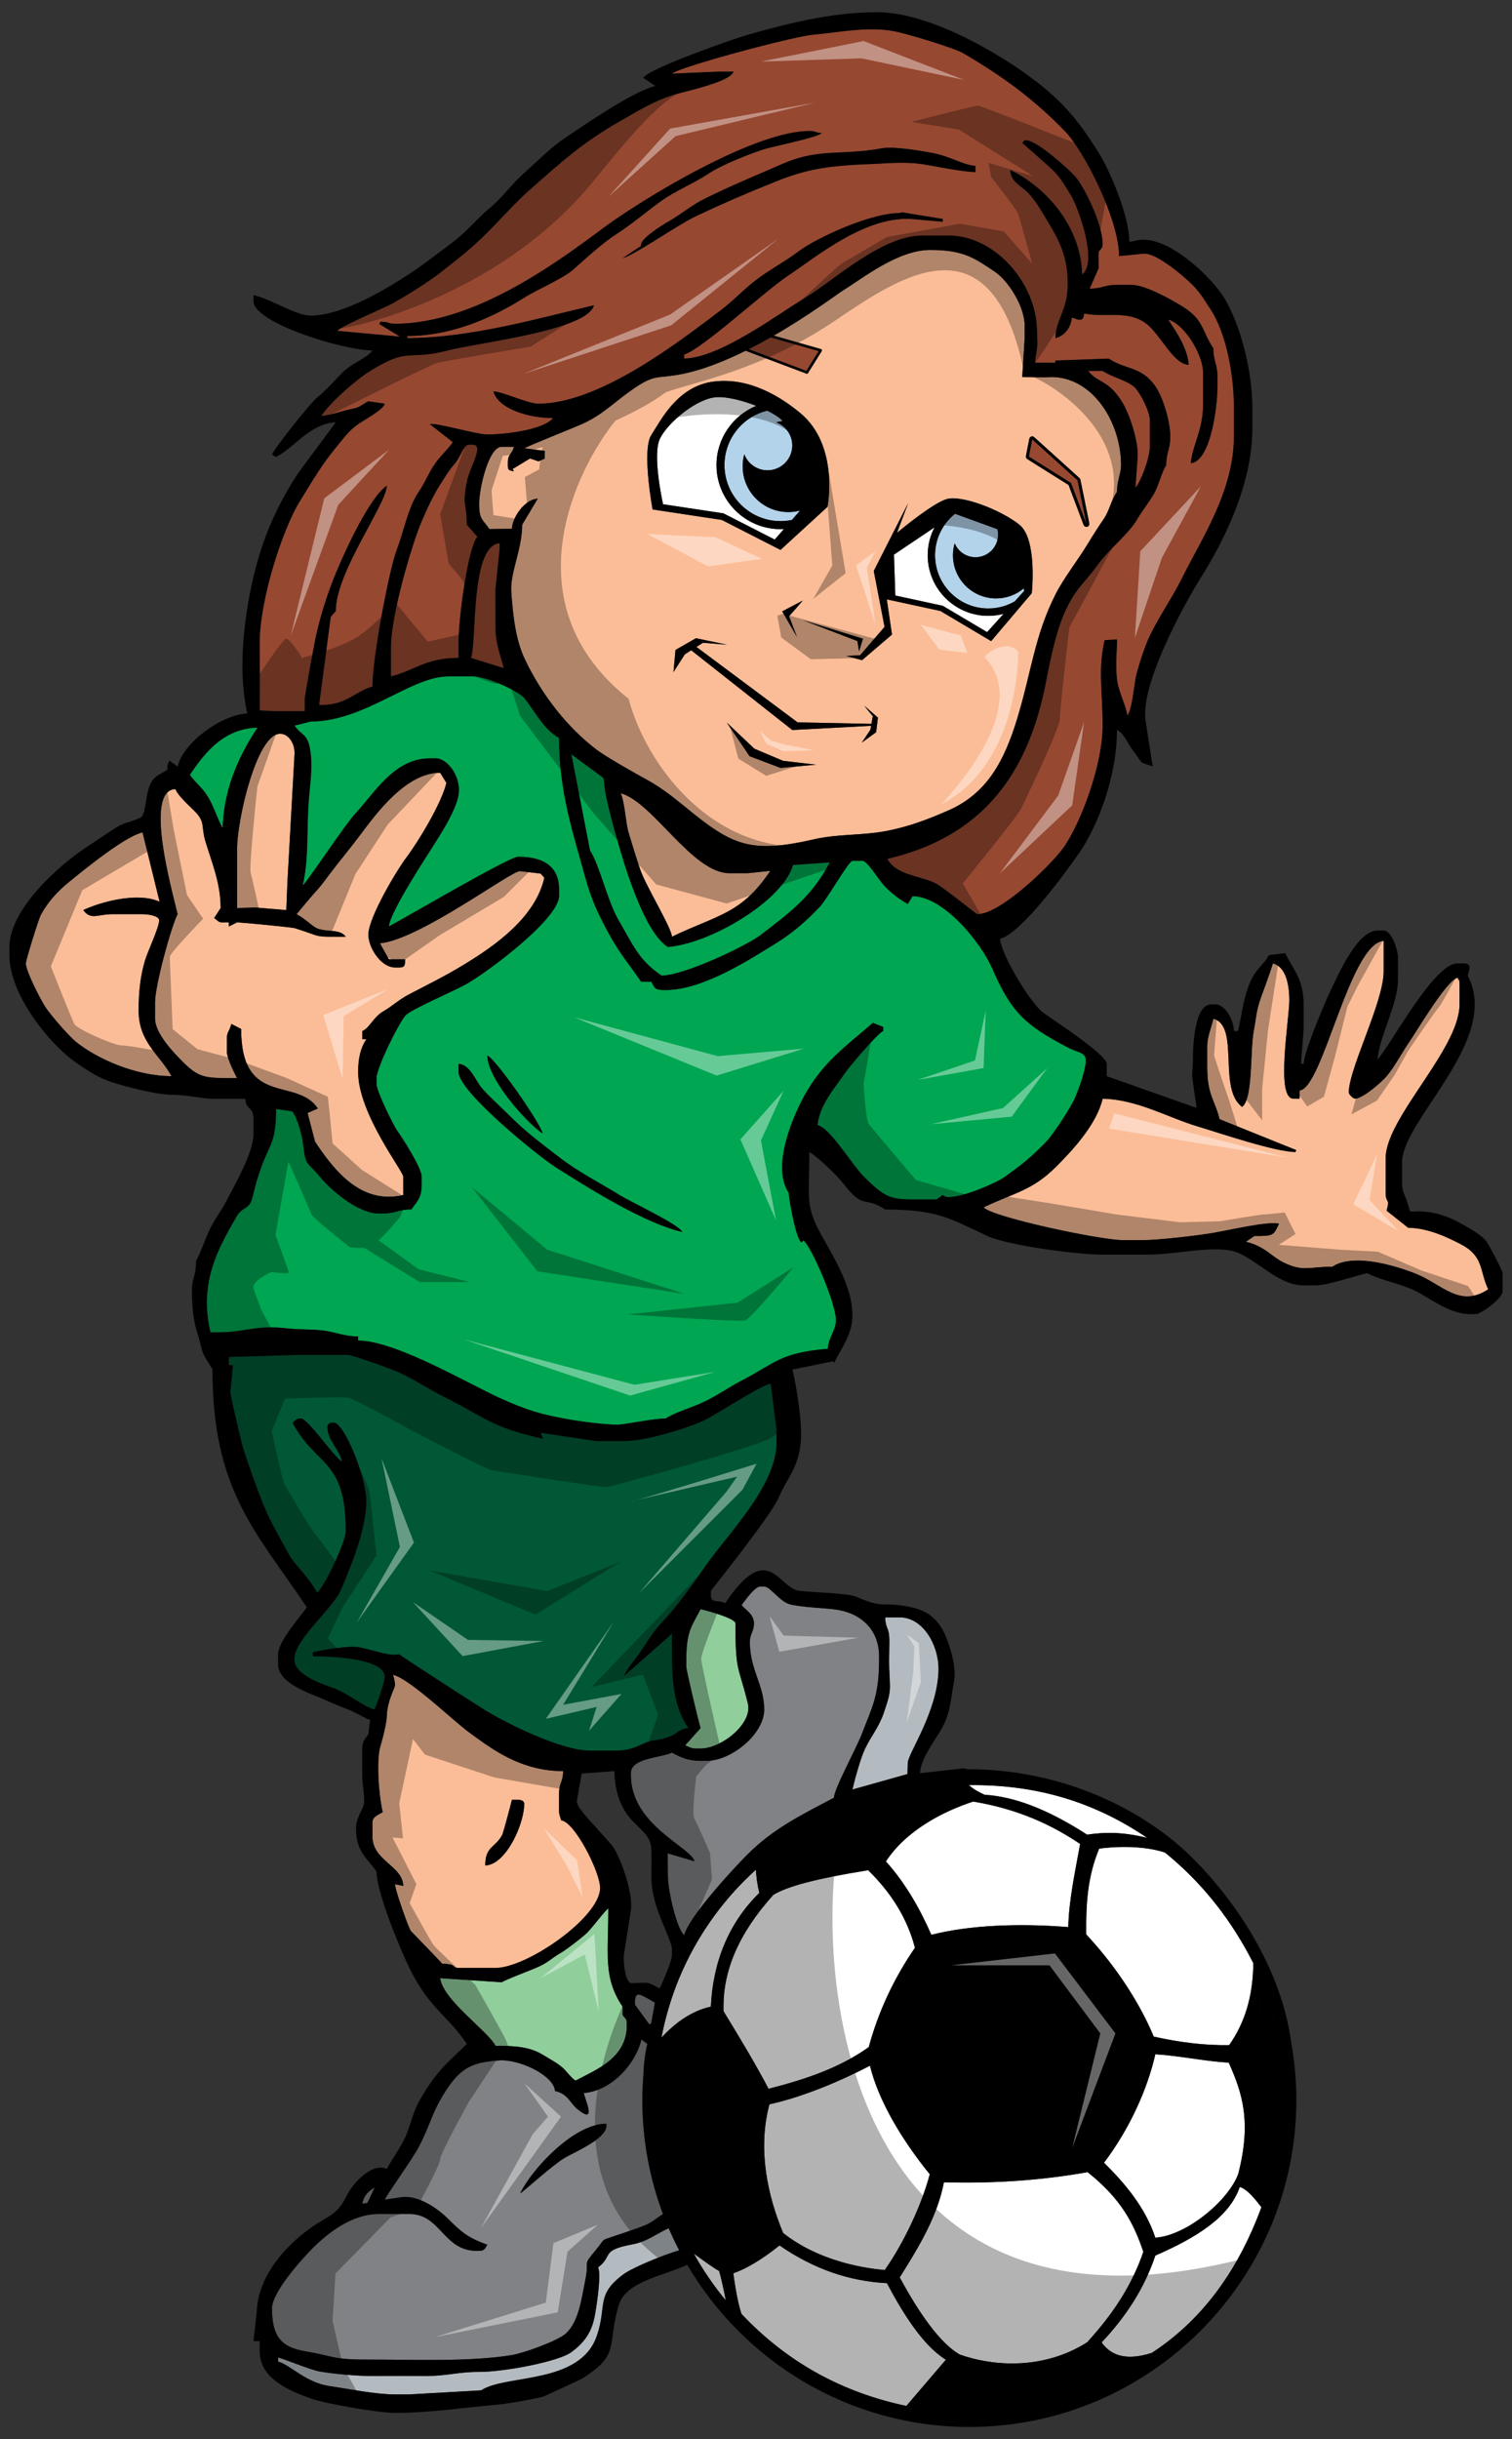
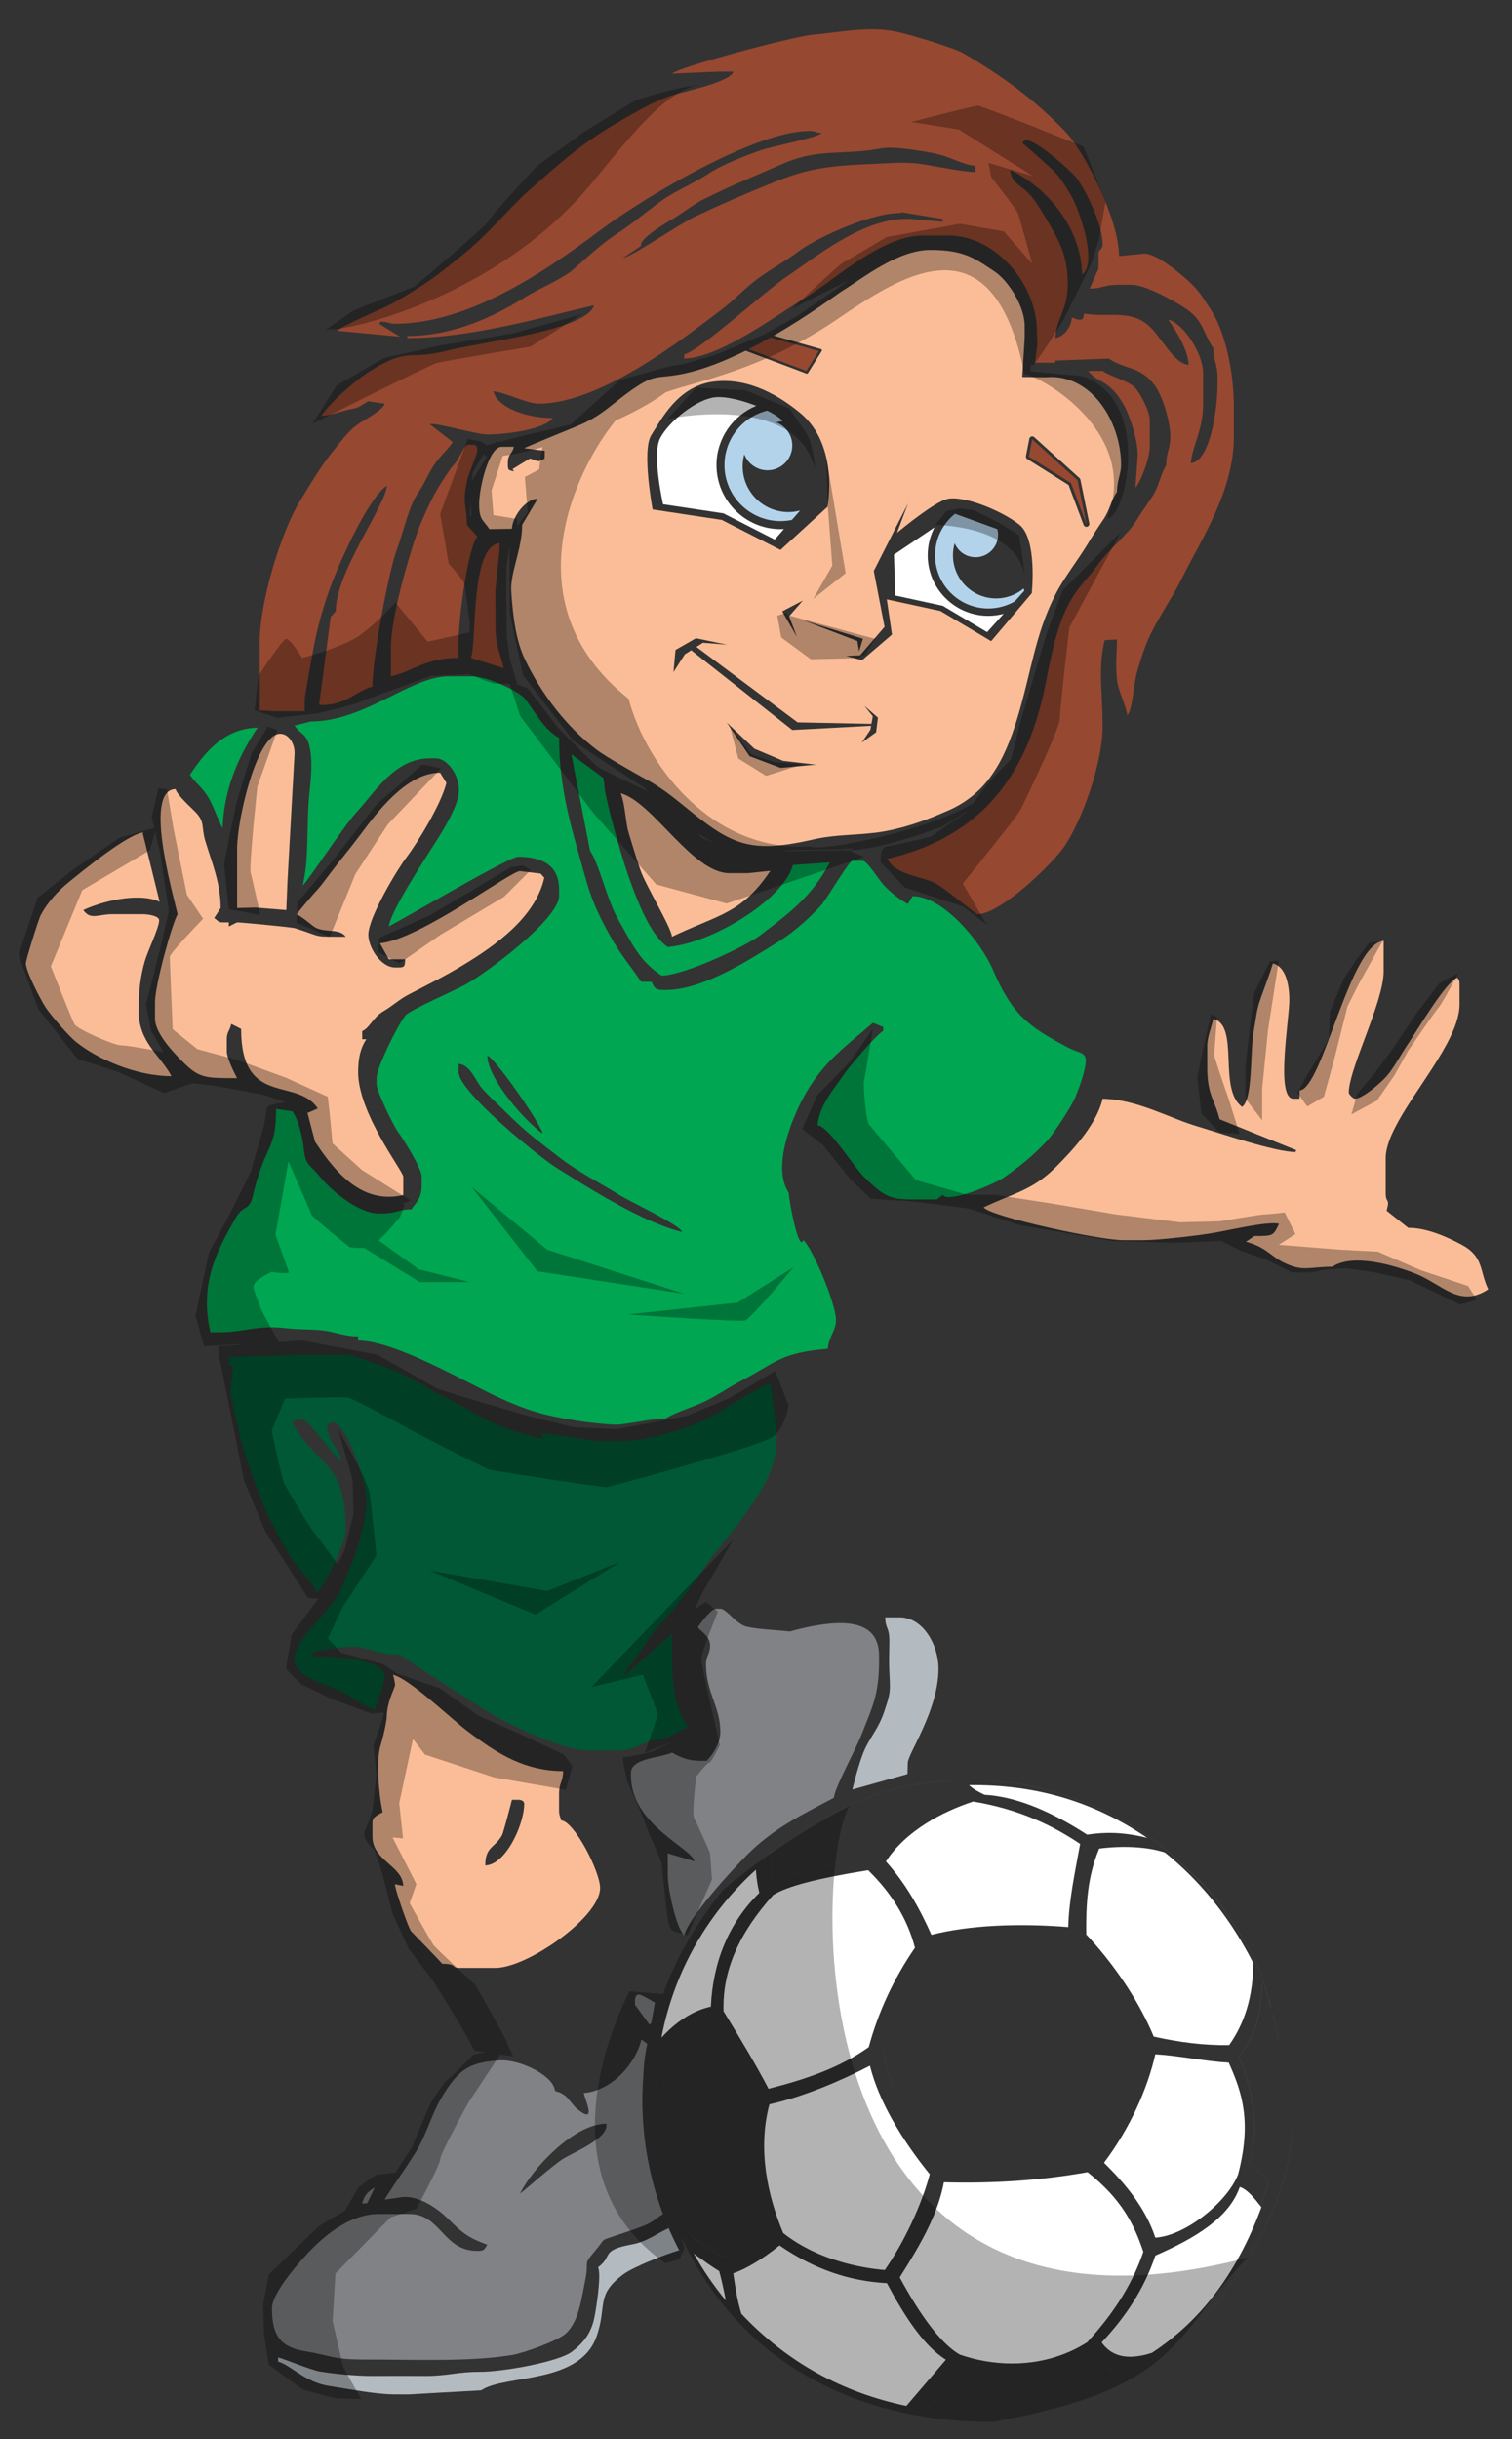
<svg xmlns="http://www.w3.org/2000/svg" version="1.1" id="Layer_1" x="0px" y="0px" width="124px" height="200px" viewBox="0 0 124 200" style="enable-background:new 0 0 124 200;" xml:space="preserve">
  <rect x="0" y="0" width="124" height="200" fill="#333333" stroke="none" />
  <path id="color8" style="fill:#B3D3EB;" d="M83.999,48.447l-0.774,0.861c-0.641,0.371-1.385,0.584-2.177,0.584  c-2.406,0-4.363-1.957-4.363-4.363c0-1.375,0.64-2.601,1.637-3.402l3.474,1.262c0.036,0.145,0.057,0.295,0.057,0.451  c0,1.021-0.828,1.85-1.85,1.85c-0.771,0-1.433-0.473-1.71-1.145c-0.091,0.313-0.14,0.643-0.14,0.984  c0,1.955,1.584,3.539,3.538,3.539c0.858,0,1.646-0.306,2.259-0.815L83.999,48.447z M60.907,38.242c0-0.344,0.047-0.676,0.134-0.992  c0.291,0.767,1.031,1.313,1.9,1.313c1.123,0,2.033-0.911,2.033-2.034c0-0.869-0.546-1.609-1.313-1.9  c0.171-0.047,0.347-0.081,0.526-0.104c-0.03-0.031-0.061-0.063-0.091-0.095c-0.228-0.233-0.65-0.5-1.173-0.759  c-2.01,0.49-3.508,2.303-3.508,4.462c0,2.534,2.062,4.595,4.596,4.595c0.318,0,0.63-0.034,0.931-0.096l0.677-0.773  c-0.309,0.082-0.632,0.127-0.966,0.127C62.584,41.988,60.907,40.311,60.907,38.242z" />
  <path id="color7" style="fill:#974831;" d="M99.307,25.406c-0.864-1.335-1.073-1.721-2.286-2.756  c-0.543-0.462-2.309-1.925-3.232-1.851l-2.014,0.2c0-3.018-2.873-8.62-4.413-10.215c-2.565-2.656-5.115-4.517-8.373-6.425  C78.277,3.942,74.48,2.786,73.38,2.57c-2.197-0.429-4.567,0.086-6.673,0.271c-1.393,0.122-7.989,1.845-10.584,2.757  c-0.538,0.188-0.904,0.343-1.016,0.441l3.867-0.167h1.178c-0.081,0.303-0.63,0.6-1.335,0.868c-1.173,0.446-2.779,0.81-3.379,0.978  c-0.105,0.029-0.209,0.061-0.313,0.094c-1.547,0.491-2.934,1.352-4.229,2.091c-3.195,1.821-4.978,3.476-7.632,5.82  c-0.928,0.821-2.333,2.383-3.342,3.383c-1.408,1.395-2.103,1.889-3.625,3.102c-1.16,0.924-2.777,1.912-4.074,2.652  c-0.658,0.375-4.319,1.894-4.546,2.266l5.123,0.477l0.005,0l-1.702-1.04l0.115-0.185l0-0.002c0.776,0.018,0.563,0.169,1.178,0.169  c1.721,0,3.456-0.348,5.149-0.914c4.684-1.564,9.049-4.792,11.908-6.917c2.104-1.564,7.325-4.869,11.849-6.694  c1.911-0.771,3.696-1.277,5.071-1.277c0.633,0,0.317,0.111,1.008,0.168c-0.033,0.044-0.121,0.095-0.253,0.15  c-0.921,0.387-3.942,0.994-4.602,1.216c0,0-0.001,0-0.001,0.001c-1.288,0.432-3.369,1.257-4.426,1.964  c-1.219,0.814-2.737,1.409-3.938,2.283c-1.269,0.926-2.351,1.863-3.677,2.713c-0.987,0.632-2.521,2.004-3.409,2.813  c-0.873,0.793-2.971,1.658-4.051,2.34c-1.494,0.944-3.406,1.951-5.569,2.568c-1.275,0.364-2.636,0.592-4.05,0.592v0.169  c5.216,0,10.953-1.676,15.306-2.689c-0.337,1.258-3.733,2.107-6.924,2.729c-0.032,0.006-0.063,0.012-0.095,0.019  c-0.05,0.009-0.1,0.019-0.15,0.029c-1.955,0.376-3.8,0.668-4.775,0.92c-1.808,0.466-2.576,0.351-3.375,0.428  c-0.704,0.068-1.432,0.287-2.917,1.187c-1.27,0.769-3.37,2.624-4.136,3.766c0.186-0.016,0.371-0.043,0.552-0.078  c0.409-0.079,0.801-0.195,1.155-0.298c0.118-0.034,0.233-0.067,0.342-0.096c0.023-0.006,0.048-0.012,0.072-0.018  c0.151-0.038,0.309-0.069,0.463-0.102c0.104-0.023,0.207-0.047,0.303-0.076c0.005-0.002,0.01-0.004,0.016-0.005  c0.03-0.009,0.061-0.019,0.09-0.03c0.001,0,0.002-0.001,0.003-0.001c0.177-0.063,0.77-0.47,0.871-0.498  c0.001-0.001,0.004-0.002,0.006-0.002l1.341,0.197c-0.131,0.495-1.586,1.276-2.088,1.612c-0.828,0.551-1.217,1.14-1.828,1.872  c-1.249,1.499-2.001,2.816-3.05,4.516c-1.412,2.287-3.296,8.043-3.296,11.669l0.011,3.025l-0.007,1.807l-0.003,0.648l1.175,0.067  h2.525v-1.008c0-0.208,0.78-4.555,0.913-5.14c0.385-1.684,0.868-3.227,1.418-4.634c0.731-1.861,2.678-6.152,4.118-7.484  c0.096-0.088,0.189-0.164,0.28-0.225c-0.033,1.523-4.206,7.113-4.182,10.274l0,0l-0.159,0.181l-0.259,0.295l-0.954,7.212l0.17,0.022  c2.129,0,2.8-1.138,4.206-1.513V56.3c0-2.34,1.354-9.547,2.011-11.267c0.589-1.546,0.927-3.488,1.812-4.747  c0.452-0.645,0.774-1.473,1.223-2.142c0.529-0.793,1.079-1.202,1.545-1.893l-1.882-1.468c0,0,0.001,0,0.002,0  c0.388-0.173,3.814,0.842,4.707,0.842c1.476,0,4.151-0.356,5.136-1.102c0.102-0.077,0.185-0.158,0.247-0.243  c-2.055,0-4.504-0.787-4.879-2.186l0.001,0c0.788,0.019,2.783,1.007,3.7,1.007c5.057,0,11.739-5.247,14.904-7.63  c1.068-0.805,1.927-1.75,2.992-2.557c1.134-0.854,2.351-1.486,3.421-2.296c1.455-1.1,5.879-3.148,8.289-3.148l0.177-0.063  l1.323,0.215l2.06,0.335l-0.001,0.002l-0.032,0.223l-2.349-0.21c-3.879-0.382-8.022,3.106-10.331,4.638  c-1.878,1.245-7.127,6.086-8.511,6.456v0.337c0,0,0.001,0,0.001,0c2.962-0.067,7.695-3.651,9.857-4.942  c2.371-1.419,6.326-5.143,9.656-5.143h2.185c2.489,0,4.827,1.686,6.141,3.972c0.687,1.197,1.093,2.559,1.093,3.928l0.039,1.015  l-0.206,1.508h1.684l-0.01-0.175v-0.001l4.385-0.161c1.384,0.925,2.582,0.619,3.733,2.149c0.717,0.952,1.311,3.052,1.311,4.237  c0,1.076-0.336,1.28-0.336,2.354c-0.393,0.587-0.595,1.633-1.01,2.352c-0.404,0.7-0.98,1.408-1.4,2.131  c-0.663,1.136-2.275,2.397-3.209,3.685c-1.172,1.616-1.881,1.964-2.795,4.101c-0.643,1.504-1.077,3.582-1.438,5.454  c-1.366,7.14-4.735,11.844-10.99,13.975c-0.646,0.22-1.324,0.413-2.033,0.578c0.001,0,0.001,0,0.001,0  c0.7,1.327,2.606,1.374,3.901,1.98c0.671,0.313,3.359,2.558,3.498,2.558c0.18,0,0.381-0.037,0.598-0.104  c2.101-0.657,5.716-4.227,6.568-5.511c1.344-2.016,3.095-6.617,3.095-9.849c0-2.839-0.399-4.62,0.168-7.003c0,0,0,0,0-0.001  l1.009-0.056c0,1.094-0.146,2.018,0.01,3.354c0.103,0.892,0.774,2.178,0.831,2.864c0,0,0,0.001,0,0.001  c0.374-0.273,0.57-2.528,0.71-3.157c0.159-0.724,0.681-2.326,0.995-3.039c0.736-1.669,1.977-3.408,2.809-5.094  c1.558-3.15,4.233-7.091,4.233-11.572v-2.353C101.193,30.49,100.494,27.239,99.307,25.406z M80,14.107  c-0.921,0-3.064-0.425-4.104-0.606c-1.566-0.274-2.957-0.111-4.303-0.059c-3.529,0.138-5.304,0.365-7.977,1.443  c-2.591,1.046-4.173,1.726-6.565,2.853c-1.419,0.667-4.978,3.162-5.985,3.431l0.003-0.002l1.511-1.007  c-0.207-0.499,1.714-1.699,2.326-2.046c0.942-0.534,1.83-1.297,2.889-1.82c2.234-1.105,4.018-1.825,6.389-2.861  c0.655-0.286,1.255-0.478,1.826-0.61c0.245-0.057,0.485-0.103,0.723-0.14c1.736-0.275,3.314-0.102,5.596-0.525  c0.152-0.028,0.34-0.042,0.551-0.044c0.674-0.007,1.588,0.102,2.359,0.22c0.097,0.015,0.191,0.029,0.282,0.044  c0.092,0.015,0.181,0.029,0.265,0.043c0.297,0.05,0.548,0.097,0.723,0.131c1.482,0.292,2.416,0.961,3.492,1.052V14.107z   M99.848,31.588c0,1.947-0.605,6.255-2.187,6.389l-0.001,0c0.121-1.47,1.008-2.67,1.008-4.875v-2.521  c0-1.592-1.626-4.082-2.859-4.371h-0.001c0.766,1.142,1.572,2.378,1.682,3.699l0,0c-1.207-0.027-2.237-2.295-3.32-3.238  c-0.908-0.794-1.982-0.856-3.066-0.853c-0.229,0.001-0.457,0.005-0.686,0.005c-0.512,0.001-1.019-0.015-1.504-0.118  c-0.001,0-0.001,0-0.001,0c-0.066,0.249-0.031,0.505-0.337,0.505l0,0c-0.355,0-0.222-0.06-0.672-0.168c-0.001,0-0.001,0-0.001,0  c-0.067,0.812-0.612,1.509-1.345,1.68h-0.001c0-1.434,1.01-2.318,1.01-4.369v-0.169c0-2.349-0.871-3.749-1.787-5.275  c-0.452-0.757-0.871-1.475-1.447-2.083c-0.538-0.568-1.453-0.89-1.475-1.888l0,0c0.409,0.196,0.82,0.431,1.225,0.7  c1.672,1.11,3.232,2.815,4.056,4.908c0.362,0.92,0.583,1.913,0.606,2.965c0,0,0-0.001,0-0.001c1.35-0.991-0.343-5.565-0.907-6.489  c-0.616-1.008-0.96-1.632-1.821-2.382c-0.299-0.258-2.063-1.855-2.148-1.887c0.031-0.185,0.148-0.257,0.326-0.245  c0.96,0.065,3.664,2.579,4.002,2.98c0.774,0.921,2.232,3.931,2.232,5.501c0,0.377-0.133,0.371-0.335,0.674v1.345l-0.727,1.659h0.001  c0.974,0.001,1.239-0.314,2.238-0.314h1.178c1.188,0,3.464,1.32,4.242,1.809c1.718,1.077,1.521,1.962,2.486,3.401  c0,1.074,0.338,1.279,0.338,2.354V31.588z M87.833,39.605l-3.458-2.169l0.277-1.414l3.715,3.358l0.729,3.578L87.833,39.605z   M39.151,44.008c-0.76,0.863-1.541,6.605-1.541,8.593v1.345c-2.749,0-3.636,1.067-5.551,1.513v-2.354  c0-2.509,1.46-7.486,2.162-9.436c0.413-1.144,1.228-2.924,1.838-3.88c0.315-0.49,0.799-1.287,1.17-1.688  c0.585-0.632,0.752-1.638,1.221-1.638h0.337c0.029,0,0.057,0.002,0.082,0.006c0.202,0.029,0.276,0.171,0.272,0.383  c-0.012,0.609-0.672,1.792-0.821,2.507c-0.446,2.152-0.038,1.83-0.038,3.66L39.151,44.008z M40.638,51.426  c0,1.4,0.416,2.261,0.671,3.361l-2.691-0.84c0.453-1.094,0.017-7.77,1.745-9.161c0.179-0.145,0.38-0.232,0.609-0.251v0.503  l-0.345,3.361L40.638,51.426z M93.286,37.641c0.143-1.418-0.691-3.71-1.179-4.537c-0.299-0.509-0.579-0.868-0.845-1.136  c-0.664-0.67-1.23-0.772-1.726-1.23c-0.1-0.091-0.195-0.197-0.289-0.325h1.178c0.777,0.521,2.075,0.789,2.659,1.379  c0.007,0.007,0.015,0.017,0.021,0.024c0.421,0.45,1.19,1.907,1.19,2.632v2.185c0,0.935-0.733,2.847-1.178,3.36  c0,0,0,0.001-0.001,0.001L93.286,37.641z M63.205,27.663l3.941,1.125l-1.017,1.625l-4.728-1.78  C62.019,28.321,62.623,27.994,63.205,27.663z" />
  <path id="color6" style="fill:#00A651;" d="M17.143,65.49c-0.578-1.003-1.061-1.203-1.57-1.962c0.288-0.43,0.601-0.877,0.95-1.309  c1.072-1.33,2.488-2.51,4.602-2.557c-1.341,2.003-2.696,4.717-2.849,7.925c-0.005,0.104-0.008,0.207-0.011,0.312  c-0.085-0.122-0.177-0.309-0.275-0.529C17.736,66.805,17.445,66.015,17.143,65.49z M50.732,75.459  c1.145,1.96,1.638,3.275,3.53,4.541c1.908-0.04,6.947-2.438,8.108-3.326c2.382-1.819,4.234-3.178,5.682-5.964l-3.025,0.214  c-0.213,0.798-0.832,1.656-1.69,2.483c-0.143,0.138-0.293,0.275-0.449,0.41c-0.104,0.09-0.21,0.18-0.319,0.27  c-0.109,0.089-0.22,0.178-0.334,0.266c-0.113,0.087-0.229,0.174-0.347,0.26c-0.118,0.086-0.237,0.171-0.359,0.255  c-0.061,0.041-0.122,0.083-0.183,0.125c-0.393,0.264-0.801,0.517-1.219,0.754c-1.811,1.03-3.795,1.771-5.361,1.902  c-0.607-0.406-1.15-1.15-1.628-2.021c-0.217-0.396-0.42-0.818-0.609-1.247c-0.064-0.145-0.126-0.29-0.187-0.435  c-0.152-0.363-0.293-0.725-0.425-1.076c-0.053-0.141-0.104-0.279-0.153-0.415c-0.099-0.271-0.192-0.532-0.278-0.776  c-0.256-0.726-0.908-2.867-1.384-4.713c-0.312-1.211-0.549-2.295-0.549-2.767l-0.069-0.417l-2.628-1.936l1.531,7.896  C49.181,70.949,49.791,73.844,50.732,75.459z M88.992,87.467c-0.193,0.945-0.464,1.642-0.774,2.429  c-0.305,0.778-1.753,3.003-2.395,3.701c-0.021,0.023-0.041,0.044-0.06,0.063c-1.208,1.226-1.801,1.71-3.104,2.653  c-0.087,0.063-0.178,0.127-0.271,0.195c-0.702,0.505-3.357,1.648-4.576,1.648c-0.324,0-0.299-0.053-0.505-0.169l-0.484,0.36  c-3.626-0.022-3.808,0.279-5.947-1.833c-0.947-0.932-2.897-4.165-3.829-4.243c0.14-1.677,1.46-3.109,2.256-4.3  c0.234-0.348,1.344-1.673,2.188-2.572c0.441-0.471,0.809-0.824,0.939-0.859v-0.338l-0.844-0.33c-1.24,1.075-2.4,1.969-3.45,3.05  c-0.718,0.74-1.384,1.569-1.986,2.604c-1.077,1.844-2.931,6.094-1.457,8.291c0,0.611,0.729,4.402,1.106,4.004  c0.025-0.025,0.049-0.07,0.07-0.135l0,0c0.689,0.504,2.691,5.179,2.691,6.552c0,0.868-0.588,1.352-0.673,2.356v0.001  c-3.901,0.322-4.288,1.161-7.007,2.576c-1.098,0.569-1.803,1.106-3.001,1.706c-1.016,0.508-2.511,0.918-3.277,1.43  c-0.877,0-2.752,0.377-3.714,0.493c-0.708,0.087-3.016-0.218-3.688-0.324c-2.735-0.441-4.061-0.869-6.222-1.851  c-2.62-1.189-8.555-4.704-11.607-4.704v-0.339c-1.062,0-1.799-0.329-2.727-0.468c-0.873-0.13-2.183-0.088-3.009-0.187  c-2.654-0.316-3.51,0.318-5.705,0.318h-0.672c-0.95-4.076,0.603-6.825,2.127-9.471c0.104-0.179,0.205-0.308,0.304-0.406  c0.011-0.011,0.022-0.021,0.033-0.032c0.005-0.004,0.01-0.01,0.015-0.014c0.228-0.208,0.44-0.273,0.622-0.456  c0.144-0.144,0.269-0.361,0.369-0.777c0.242-1.003,0.362-1.446,0.683-2.342c0.722-2.002,1.231-2.076,1.231-4.823h0.001l1.34,0.203  c0.448,0.629,0.82,1.985,0.929,3.051c0.146,1.443,0.457,1.218,1.291,2.266c0.83,1.043,3.121,3.053,4.85,3.053h0.336  c1.075,0,1.279-0.335,2.355-0.335l0-0.001c0.426-0.638,0.839-0.881,0.839-2.017v-0.672c0-0.697-1.579-3.176-1.986-3.728  c-0.339-0.464-1.713-3.287-1.713-3.836v-0.504c0-0.886,1.801-4.47,2.348-5.117c0.017-0.021,0.033-0.039,0.048-0.053  c0.511-0.503,3.926-1.971,4.894-2.505c1.241-0.686,4.711-3.193,6.531-5.253c0.693-0.785,1.148-1.504,1.148-2.033v-0.504  c0-2.015-1.435-2.69-3.363-2.69c-0.732,0-9.165,4.96-10.598,5.716c0.104-1.229,3.133-5.798,3.903-7.027  c0.614-0.983,1.516-2.444,1.781-3.6c0.353-1.539-0.85-3.158-1.816-3.158h-0.504c-1.551,0-2.729,0.798-3.718,1.784  c-0.873,0.87-1.597,1.886-2.296,2.629c-0.986,1.05-4.045,5.735-4.415,6.009c0,0-0.001,0.001-0.001,0.001  c0.518-2.223,0.305-4.415,0.504-7.062c0.075-1.013,0.3-2.399,0.16-3.687c-0.196-1.785-0.735-1.466-1.336-2.362l0.001,0l1.344-0.336  c4.398,0,8.199-3.699,11.269-3.699h2.02c1.151,0,3.779,1.224,4.243,1.813c0.849,1.079,1.61,2.589,2.821,3.23  c0,4.454,1.163,7.828,2.119,11.331c0.532,1.953,1.107,3.164,1.977,4.748c0.958,1.744,1.688,2.509,2.635,3.922h0.841  c0.248,0.472,0.271,0.674,1.009,0.674H54.6c3.102,0,7.025-2.595,9.086-3.864c1.17-0.721,2.202-1.589,3.163-2.563  c0.138-0.139,0.272-0.28,0.407-0.423c0.529-0.563,2.03-3.18,2.529-3.663c0.052-0.049,0.092-0.077,0.12-0.077h0.841  c0.383,0,1.301,1.516,1.723,1.977c0.552,0.602,1.275,1.18,1.979,1.553l0.001-0.001l0.394-0.635l0,0  c2.606,0.024,5.658,3.889,6.553,5.964c1.581,3.665,2.793,4.659,6.173,6.438C88.629,86.442,89.252,86.195,88.992,87.467z   M39.964,86.558c0.045,1.962,3.234,5.512,4.542,6.387c-0.007-0.027-0.017-0.059-0.029-0.095  C44.073,91.739,40.564,86.718,39.964,86.558z M55.944,101.014c-0.027-0.074-0.113-0.168-0.245-0.276  c-0.066-0.054-0.144-0.112-0.231-0.174c-1.135-0.796-3.923-2.12-4.603-2.541c-1.664-1.031-3.449-1.933-4.968-3.106  c-1.791-1.38-2.772-2.09-4.377-3.694c-0.647-0.647-1.452-1.347-2.019-2.019c-0.527-0.625-0.93-1.893-1.893-1.974v0.673  c0,1.599,6.474,6.86,7.987,7.819C48.175,97.353,52.779,100.277,55.944,101.014z" />
  <path id="color5" style="fill:#FBBD97;" d="M122.051,105.718c-0.002,0.001-0.003,0.001-0.004,0.002  c-2.344,1.565-3.784-0.427-5.95-1.281c-1.847-0.729-5.169-1.68-6.829-0.568c-1.964,0-2.385,0.441-4.017-0.357  c-0.997-0.485-1.474-1.292-3.071-1.694l-0.003-0.001l0.697-0.47c1.592,0,1.549-0.028,2.018-1.004c0,0,0.001-0.002,0.001-0.003  c-0.912-0.213-3.84,0.478-5.316,0.74c-1.262,0.226-4.612,0.607-5.785,0.607h-1.682c-1.931,0-10.86-1.92-11.437-2.689  c-0.001-0.001-0.001-0.001-0.002-0.002c2.465-1.184,3.968-1.357,5.931-3.319c1.284-1.283,3.086-3.216,3.714-5.184  c0.043-0.134,0.081-0.268,0.112-0.402c0-0.001,0-0.002,0-0.003c2.858,0.064,5.349,1.547,7.81,2.281  c1.793,0.534,6.342,2.089,8.002,2.089l0.065-0.152l0.001-0.003l-6.29-2.533c-0.353-1.507-1.009-1.962-1.009-4.204v-1.849  c0-0.671,0.351-1.529,0.503-2.182l0.001-0.003c2.187,0.583,0.337,5.752,2.356,7.228c0.141-0.103,0.253-0.284,0.343-0.523  c0.491-1.295,0.353-4.281,0.595-5.6c0.196-1.071,0.216-1.602,0.458-2.399c0.048-0.156,0.103-0.321,0.17-0.504  c0.198-0.533,0.797-2.183,0.936-2.663c0.01-0.031,0.017-0.057,0.021-0.077c0-0.001,0-0.003,0.001-0.004  c1.063,0.285,1.347,1.739,1.347,3.027c0,1.578-1.145,8.07,0.334,8.07h0.506v-0.673c1.909-0.158,4.097-12.039,6.896-12.271v2.521  c0,0.624-0.18,1.434-0.447,2.329c-0.57,1.9-1.544,4.183-2.063,5.873c-0.213,0.695-0.35,1.29-0.35,1.717  c0,0.143,0.361,0.504,0.504,0.504c0.658,0,2.25-1.418,2.646-1.895c0.631-0.759,1.191-1.853,1.8-2.741  c0.71-1.038,3.06-5.039,3.964-5.282c0.118,0.206,0.17,0.181,0.17,0.504v1.68c0,0.461-0.095,0.952-0.261,1.465  c-0.995,3.073-4.543,6.937-5.535,9.801c-0.166,0.477-0.261,0.927-0.261,1.34v2.857c0,0.91,0.378,0.361,0.075,1.455l1.773,1.404  c1.599,0,3.272,0.796,4.353,1.369C121.708,103.028,121.326,104.212,122.051,105.718z M33.071,97.988v-1.512  c0-0.436-3.701-5.17-3.701-8.572c0-1.155,0.207-1.997,0.672-2.69h-0.336v-0.673c0.578-0.21,0.897-1.142,1.738-1.624  c0.746-0.429,1.253-0.946,2.129-1.401c1.604-0.834,2.912-1.473,4.474-2.423c2.594-1.573,5.861-3.882,6.593-7.125l-0.307-0.34  l-0.004,0l-1.676-0.199c-0.665-0.092-8.223,5.616-11.494,5.917l0.729,1.309l0,0.001h1.347c-0.038,0.476,0.004,0.674-0.504,0.674  h-0.336c-0.073,0-0.146-0.007-0.218-0.02c-1.054-0.186-1.969-1.667-1.969-2.672c0-1.397,2.351-5.315,3.104-6.31  c0.97-1.278,2.897-4.452,3.297-6.136l-0.514-0.833c-0.002,0-0.004,0-0.006,0c-2.794,0.005-5.233,3.341-6.527,5.071  c-0.848,1.137-1.718,2.162-2.579,3.306c-0.49,0.651-0.716,0.982-1.282,1.577c-0.101,0.106-1.354,1.603-1.381,1.646  c0.752,0.398,1.308,1.017,1.692,1.168c0.261,0.103,0.54,0.142,0.814,0.169c0.165,0.016,0.328,0.027,0.485,0.044  c0.421,0.045,0.8,0.133,1.045,0.468c-1.34,0-1.811,0.011-2.183-0.055c-0.42-0.074-0.716-0.248-1.995-0.646  c-0.017-0.005-0.049-0.012-0.094-0.019c-0.666-0.11-4.196-0.446-4.645-0.458l-0.672,0.338v-0.337h-0.504  c-0.072,0-0.13-0.005-0.179-0.014c-0.208-0.04-0.253-0.162-0.521-0.34l0.532-0.823c0-2.066-0.756-3.819-1.251-5.474  c-0.373-1.236,0.022-1.567-0.889-2.473c-0.4-0.399-1.435-1.335-1.56-1.804c-0.002,0-0.004,0-0.006,0  c-2.611,0.071-0.283,8.298,0.174,10.254c-0.508,0.96-1.85,5.828-1.85,7.229v1.344c0,1.203,1.543,2.801,2.228,3.489  c0.828,0.828,1.32,1.162,2.138,1.296c0.563,0.092,1.278,0.09,2.362,0.09c-0.21-0.4-0.841-1.66-0.841-2.187v-1.008  c0-0.61,0.201-0.592,0.371-1.251c0,0,0-0.001,0.001-0.001l0.804,0.411c0,6.451,4.561,3.906,6.286,6.521l-0.828,0.365l0-0.002  l-0.057-0.162l0.01,0.04l0.649,2.487c1.136,1.696,2.656,3.767,4.83,4.351C31.393,98.164,32.19,98.193,33.071,97.988z M20.962,74.415  l2.518,0.207h0.001l0.093-2.346l0.58-10.429v-0.169c0-0.697-0.475-1.513-1.179-1.513h0c-1.928,0.001-3.53,7.074-3.53,9.414v4.875  l1.517-0.04H20.962z M49.215,154.804c0,0.075-0.006,0.152-0.017,0.232c-0.018,0.117-0.047,0.239-0.088,0.363  c-0.051,0.152-0.119,0.309-0.203,0.469c-1.256,2.397-6.035,5.494-8.27,5.494h-3.028c-0.012,0-0.022,0-0.032,0  c-0.545-0.013-0.092-0.338-1.313-0.338c-0.106-0.159-2.191-2.292-2.546-2.664c-0.068-0.071-0.229-0.448-0.414-0.941  c-0.394-1.04-0.904-2.6-0.917-2.92l0,0l0.681,0.137c-0.038-1.645-2.523-2.066-2.523-4.032v-1.178c0-0.476,0.482-0.601,0.84-0.84  c-0.335-1.436-0.532-4.276-0.191-5.401c0.064-0.212,0.153-0.53,0.239-0.877c0.144-0.579,0.281-1.239,0.289-1.621  c0.019-0.891,0.389-1.736,0.572-2.199c0.062-0.154,0.102-0.267,0.102-0.323c0-0.054-0.007-0.125-0.019-0.204  c-0.005-0.039-0.012-0.08-0.02-0.122c-0.038-0.208-0.095-0.432-0.132-0.514v-0.001c1.03,0.239,3.267,2.217,4.883,3.604  c0.539,0.462,1.008,0.858,1.341,1.104c0.186,0.137,0.375,0.276,0.567,0.416c1.859,1.352,4.063,2.776,7.17,2.776l0,0  c-0.021,0.944-0.337,0.936-0.337,1.85v1.345c0,0.455,0.081,0.463,0.169,0.841C47.104,149.35,49.215,153.467,49.215,154.804z   M42.992,147.913c0-0.236-0.229-0.337-0.504-0.337h-0.504c-0.069,0.291-0.709,2.722-0.804,2.893  c-0.602,1.078-1.383,0.92-1.383,2.487c1.298-0.03,2.472-1.993,2.958-3.65C42.906,148.79,42.991,148.303,42.992,147.913  L42.992,147.913z M83.432,58.89c-1.071,3.53-2.504,6.2-5.701,7.583c-1.606,0.696-3.138,1.301-5.059,1.669  c-0.306,0.059-0.613,0.104-0.922,0.141c-1.555,0.189-3.132,0.166-4.633,0.459c-0.112,0.022-0.224,0.045-0.335,0.071  c-1.557,0.359-2.783,0.548-3.834,0.559c-2.312,0.021-3.773-0.823-6.026-2.618c-1.3-1.036-2.358-1.992-3.895-2.831  c-0.965-0.528-3.311-1.852-4.104-2.454c-2.425-1.836-4.504-4.524-5.876-7.407c-0.739-1.553-0.976-3.457-1.119-5.582  c-0.1-1.497,0.896-3.465,0.896-5.458l1.272-2.128c0,0,0,0-0.001,0c-1.018,0.02-2.09,1.509-2.11,2.464l-1.851,0.027  c-0.479-0.74-0.841-0.725-0.841-2.045c0-1.332,0.789-4.706,1.85-4.706h1.009c-0.179,0.672-0.504,0.55-0.504,1.344v0.167  c0,0.465,0.13,0.404,0.503,0.505l0.001,0.001l-0.115-0.19l1.432-0.868h0.001l0.693,0.236h0l0.5-0.221l0.012-0.64l-1.678-0.21  c0.108-0.111,4.149-1.724,4.705-1.976c1.684-0.762,2.498-1.652,3.898-2.658c2.196-1.576,2.122-1.003,4.404-1.47  c1.663-0.34,3.447-1.054,5.147-1.896l4.986,1.877c0.018,0.007,0.037,0.008,0.055,0.005c0.027-0.005,0.053-0.021,0.068-0.046  l1.133-1.813c0.018-0.027,0.021-0.061,0.009-0.091c-0.012-0.03-0.036-0.053-0.067-0.063l-3.88-1.107  c2.923-1.686,5.229-3.424,5.611-3.66c1.725-1.063,4.56-3.365,7.231-3.365c0,0,0,0,0.001,0c2.745,0,3.625,0.673,5.284,1.78  c1.078,0.72,2.452,2.81,2.452,4.44v1.008l-0.199,3.191l1.881,0.021h0.001l0.504-0.02l0,0c3.43,0,5.72,3.75,5.72,7.228  c0,0.681-0.337,1.277-0.337,2.187c-0.556,0.828-0.56,1.442-1.107,2.254c-0.514,0.758-0.83,1.252-1.314,2.049  c-0.818,1.342-1.96,2.796-2.62,4.103C84.857,52.099,84.595,55.05,83.432,58.89z M84.247,37.641l3.389,2.126l1.233,3.276  c0.037,0.096,0.128,0.156,0.227,0.156c0.021,0,0.044-0.003,0.066-0.009c0.121-0.035,0.195-0.157,0.17-0.28l-0.728-3.578  c-0.011-0.05-0.036-0.096-0.075-0.131l-3.715-3.358c-0.045-0.041-0.104-0.063-0.162-0.063c-0.025,0-0.051,0.004-0.076,0.013  c-0.082,0.027-0.144,0.097-0.16,0.182l-0.277,1.414C84.119,37.488,84.163,37.587,84.247,37.641z M65.863,50.858l4.451,1.704  l0.139,0.849l0.317-1.041L65.863,50.858z M53.521,41.774l5.673,0.857l4.816,2.461l3.853-3.532c0,0,0.991-5.04-2.248-7.706  c-1.51-1.243-4.085-2.932-7.063-2.569c-2.978,0.363-4.337,3.147-5.137,4.388C52.614,36.914,53.521,41.774,53.521,41.774z   M64.713,50.531l1.127-1.287l-1.689,0.885l1.206,2.091L64.713,50.531z M66.918,62.7l-2.697-0.314l-2.358-0.998l-2.26-2.141  l1.87,2.757l2.546,0.962L66.918,62.7z M72,58.841l-1.115-0.968l0.693,0.857l-0.111,0.625l-6.055-0.123l-8.298-6.187l0.537-0.342  l1.97,0.159l-2.545-0.53l-1.677,0.96l-0.167,1.817l0.93-1.457l0.524-0.334l8.29,6.538l6.463-0.343l-0.058,0.322l-0.708,1.06  l1.178-0.856L72,58.841z M81.285,52.57l3.331-3.928c0,0,0.475-4.417-1.011-5.613c-1.484-1.196-4.746-2.478-5.987-2.098  c-1.076,0.329-3.446,2.255-4.058,2.762l0.914-2.426l-2.815,5.549l0.039,0.202l0.846,4.383l-2.011,2.333l-1.135,0.046l1.296,0.355  l2.458-2.103l-0.426-2.887l4.395,0.952L81.285,52.57z M59.813,71.596c-3.04,0-6.278-5.852-8.914-6.555  c0.043,0.088,0.081,0.193,0.116,0.31c0.244,0.816,0.323,2.221,0.531,2.907c0.336,1.107,0.585,1.951,0.967,3.068  c0.446,1.304,2.575,4.768,2.591,5.481c3.754-1.801,5.713-1.858,8.07-5.403l-1.847,0.192H59.813z M11.369,82.859v-0.003  c0.001-1.587,0.151-2.81,0.503-4.032c0.237-0.828,1.18-2.763,1.18-3.36l0,0c0-0.371-0.899-0.504-1.346-0.504H9.183  c-1.149,0-1.733,0.512-2.354-0.337h0.001c1.293-0.621,4.435-1.529,6.26-0.681l0-0.001l-1.393-5.661l0,0l0.179-0.044  c-0.003,0-0.005,0.001-0.007,0.001c-1.293,0.038-5.179,3.247-6.187,4.062c-0.897,0.722-1.763,1.647-2.332,2.713  c-0.191,0.358-1.229,3.7-1.23,3.979v0.001c0,0.658,1.245,3.044,1.613,3.6c0.462,0.692,1.92,2.377,2.524,2.857  c1.685,1.348,4.839,2.789,7.806,2.791l-0.002-0.003C13.141,86.505,11.369,85.498,11.369,82.859z" />
-   <path id="color4" style="fill:#90CE9C;" d="M51.401,166.066h0.002c0,2.666-2.413,3.591-4.206,4.537  c-0.458-0.306-0.683-0.766-1.187-1.166c-0.481-0.383-0.872-0.568-1.436-0.92c-1.076-0.671-2.224-0.771-3.938-0.771  c-0.661-1.244-4.312-3.744-4.542-5.547h0l5.045,0.338c0.274-0.186,2.107-0.889,2.608-1.092c1.299-0.53,1.274-0.768,2.329-1.373  c0.405-0.234,1.762-1.283,2.086-1.612c0.485-0.492,1.432-1.78,1.724-1.977c0,1.307-0.051,2.384-0.053,3.334  c-0.003,1.813,0.173,3.158,1.229,4.734v0.674v0.001c0.203,0.3,0.337,0.293,0.337,0.669V166.066z M61.334,139.68  c-0.012-0.051-0.025-0.1-0.037-0.148c-0.766-3.063-0.98-2.439-0.98-6.414c0-0.424-2.274-1.033-2.813-1.164  c-0.018-0.004-0.033-0.008-0.047-0.011c-0.835,1.579-1.177,1.886-1.177,4.37v0.336c0,0.298,1.011,4.555,1.165,5.012  c0.005,0.015,0.009,0.025,0.012,0.032l-1.271,1.42c0.47,0.18,0.481,0.262,0.935,0.262h0.336  C59.16,143.374,61.74,141.336,61.334,139.68z" />
  <path id="color3" style="fill:#B4BBC0;" d="M56.113,184.389c-0.118,0.027-0.261,0.067-0.416,0.113  c0.113,0.218,0.229,0.434,0.349,0.647l-0.004,0.001c-0.117-0.212-0.232-0.425-0.345-0.641c-1.325,0.397-3.813,1.412-4.565,1.968  c-2.306,1.708-1.332,2.547-2.186,5.047c-1.377,4.031-7.487,3.132-9.486,4.472l-5.887,0.333h-1.176c-1.617,0-3.834-0.457-5.371-0.683  c-1.996-0.291-3.188-1.729-4.219-2.006v-0.336c0.264,0.021,2.652,1.017,3.398,1.143c1.199,0.205,3.051,0.376,4.34,0.371  c1.77-0.006,2.864-0.012,4.373,0c1.701,0.009,2.673-0.345,4.375-0.336c1.979,0.009,6.538-0.832,7.604-1.646  c0.917-0.7,1.588-1.484,1.857-2.851c0.138-0.697,0.502-2.992,0.356-3.859c-0.015-0.089-0.035-0.163-0.062-0.219  c0,0,0.001,0,0.001-0.001c1.265-0.926,0.128-1.386,2.824-1.883c1.189-0.22,2.107-0.954,2.961-1.319  c-0.001-0.002-0.001-0.004-0.002-0.007c-0.081-0.189-0.16-0.38-0.237-0.571l0.002-0.001c0.077,0.191,0.156,0.382,0.237,0.571h0  c0.263,0.615,0.553,1.215,0.861,1.805C55.852,184.456,55.994,184.416,56.113,184.389l-0.862-1.839c0,0,0,0,0,0L56.113,184.389z   M73.775,132.616h-1.178c0,0.001,0,0.001,0,0.002c0.028,1.043,0.344,0.706,0.34,2.011l0,0c-0.003,0.708-0.039,1.498-0.012,2.196  c0.006,0.138,0.012,0.264,0.018,0.382c0.018,0.386,0.033,0.678,0.038,0.924c0.013,0.706-0.072,1.053-0.488,2.28  c-0.41,1.22-1.038,1.907-1.553,2.985c-0.359,0.752-0.827,2.452-1.035,3.338h0.001l4.516-1.268l0.025-0.916  c0-0.739,2.521-4.313,2.521-7.732v-0.001C76.969,134.936,75.736,132.616,73.775,132.616z" />
  <path id="color2" style="fill:#005836;" d="M52.8,135.02c-0.661,1.055-1.21,1.517-1.635,2.413l3.939-3.474  c0,3.12-0.096,5.583,1.344,7.732c-1.042,0.087-0.799,0.763-2.85,1.017c-0.893,0.109-1.476,0.832-3.038,0.832h-2.187  c-2.38,0-6.856-2.26-8.511-3.264c-0.695-0.422-7.062-4.54-7.132-4.637c-0.84,0.194-2.033-0.342-3.296-0.576  c-0.813-0.154-2.981,0.225-3.77,0.408v0.335c1.645,0,5.889,0.2,5.889,1.681c0,0.455-0.669,2.33-0.841,2.69  c-0.959-0.257-2.19-1.361-3.427-1.786c-0.975-0.335-3.133-1.118-3.133-2.248v-0.166c0-1.538,3.194-4.155,3.804-5.612  c0.767-1.827,2.083-4.881,2.083-7.333c0-1.824-1.774-6.388-2.691-6.388c-0.275,0-0.504,0.103-0.504,0.337  c0,1.141,1.105,1.993,1.176,2.857c-0.739-0.495-2.763-3.531-3.363-3.531c-0.378,0-0.37,0.135-0.674,0.337  c1.947,3.675,4.373,2.906,4.373,8.911c0,0.873-1.785,4.626-2.355,5.041c-0.767-1.447-1.806-2.148-2.47-3.417  c-0.705-1.352-1.383-2.407-1.973-3.91c-0.631-1.609-0.976-2.571-1.561-4.323c-0.164-0.492-1.101-4.463-1.101-4.827l0.207-2.181  h-0.336v-0.673l5.72-0.169h4.037c0.385,0,3.782,1.23,4.258,1.459c1.4,0.667,2.42,1.38,3.702,2.016  c3.354,1.663,3.668,2.404,8.05,3.407l-0.199-0.5l4.54,0.681h2.355c1.734,0,5.303-1.096,6.531-1.708  c1.303-0.65,4.467-2.78,5.444-3.005v0.001l0.472,3.701v1.178h0.004c0,3.497-4.094,7.581-5.785,10.02  c-0.96,1.381-2.318,3.311-3.425,4.477C53.791,133.544,53.344,134.153,52.8,135.02z" />
-   <path id="color1" style="fill:#808285;" d="M52.744,170.697c-0.064,3.873,0.935,8.398,2.023,10.664  c-0.135,0.037-0.266,0.1-0.396,0.177c-1.092-2.915-1.692-6.066-1.692-9.355c0-0.638,0.031-1.268,0.076-1.895c0,0,0-0.001,0-0.002  c0,0,0,0,0-0.001c0.063-0.9,0.171-1.789,0.322-2.663c0-0.001,0-0.002,0-0.003c0.002-0.014,0.004-0.023,0.006-0.034l-0.481-0.358  c-0.49,2.04-2.451,4.204-4.729,4.394c0,0,0,0,0,0c0.076,0.326,0.341,0.97,0.395,1.38c0.055,0.414-0.106,0.59-0.89-0.039  c-0.66-0.532-0.755-1.251-1.86-1.509c0-0.002-0.001-0.005-0.001-0.007c-0.004-0.038-0.009-0.077-0.018-0.115  c-0.266-1.255-2.966-2.485-4.511-2.39c-2.217,0.139-3.169,0.59-4.354,2.375c-1.237,1.865-1.312,2.874-2.307,4.752  c-0.483,0.92-2.664,3.964-2.767,4.286c-0.001,0.002-0.002,0.006-0.003,0.008l1.339-0.198c1.477-0.222,3.144,1.062,3.834,1.751  c1.121,1.117,1.605,1.555,3.23,2.141c0.002,0.001,0.003,0.001,0.005,0.002c-0.175,0.265-0.223,0.505-0.672,0.505h-0.17  c-2.793,0-2.959-3.025-5.551-3.025h-2.521c-2.249,0-4.235,1.627-5.425,2.816c-0.83,0.83-3.321,3.576-3.321,4.917  c0,0.36,0.018,0.686,0.057,0.98c0.208,1.588,1,2.258,2.645,2.537c2.3,0.392,2.235,0.686,5.035,0.686  c3.977-0.002,8.442,0.199,11.913-0.366c0.967-0.154,3.797-1.168,4.451-1.771c1.071-0.99,1.28-2.843,1.604-4.446  c0.334-1.663-0.277-1.058,0.826-2.369c0.911-1.091,0.281-0.729,1.775-1.252c0.891-0.311,1.385-0.447,2.24-0.786  c0.634-0.254,1.083-0.681,1.521-0.936c0.069,0.186,0.141,0.37,0.214,0.554l0.002-0.001c-0.074-0.186-0.146-0.372-0.216-0.56  c0.131-0.077,0.261-0.14,0.396-0.177C53.68,179.096,52.68,174.57,52.744,170.697z M53.076,167.62  c-0.001,0.007-0.002,0.015-0.003,0.022c-0.147,0.859-0.252,1.732-0.317,2.616c0,0.01-0.002,0.018-0.002,0.028  C52.788,169.336,52.891,168.433,53.076,167.62z M46.302,176.939c-0.875,0.502-3.313,2.705-3.623,2.899  c-0.01,0.007-0.018,0.011-0.023,0.013c0.935-1.949,4.385-5.715,7.065-5.715C49.961,175.27,47.302,176.366,46.302,176.939z   M52.076,164.384c0-0.023,0-0.047,0-0.07c0-0.048,0-0.096,0-0.145c0.001-0.314,0.021-0.625,0.335-0.625  c0.19,0,1.115,0.552,1.302,0.665l-0.001,0.001l-0.307,1.685l-0.147,0.108L52.076,164.384z M30.119,180.65l-0.414,0.04l0,0  c0.168-0.721,0.474-0.986,1.029-1.334c0-0.001,0.001-0.001,0.001-0.001L30.119,180.65z M72.094,135.808v0.336  c0,2.929-0.606,3.908-1.401,5.997c-0.485,1.273-2.3,4.558-2.3,5.267c-0.001,0-0.001,0.001-0.002,0.001  c-2.726,1.438-4.974,2.53-7.104,4.662h0c-1.181,1.186-4.764,5.065-5.173,6.597l0,0c-0.598-0.439-1.344-3.654-1.344-4.873  l-0.008-1.828v-0.001l2.192,0.652h0.002c-0.313-1.169-5.215-2.979-5.215-7.058v-0.172c0-0.273,0.116-0.487,0.308-0.657  c0.685-0.611,2.334-0.676,3.057-1.023c0.697,0.37,1.275,0.673,2.354,0.673h0.505c1.188,0,2.625-0.771,3.597-1.819  c0.665-0.718,1.111-1.564,1.111-2.383c0-2.031-1.176-3.236-1.176-5.549c0-0.665,0.336-0.842,0.336-1.513  c0-0.784-0.72-1.116-1.01-1.511c0.19-0.257,0.732-1.024,1.17-1.357c0.127-0.097,0.246-0.156,0.344-0.156h0.336  c0.531,0,1.279,1.291,2.217,1.484c1.064,0.217,2.361,0.253,3.488,0.378C70.513,132.193,72.094,133.549,72.094,135.808z" />
+   <path id="color1" style="fill:#808285;" d="M52.744,170.697c-0.064,3.873,0.935,8.398,2.023,10.664  c-0.135,0.037-0.266,0.1-0.396,0.177c-1.092-2.915-1.692-6.066-1.692-9.355c0-0.638,0.031-1.268,0.076-1.895c0,0,0-0.001,0-0.002  c0,0,0,0,0-0.001c0.063-0.9,0.171-1.789,0.322-2.663c0-0.001,0-0.002,0-0.003c0.002-0.014,0.004-0.023,0.006-0.034l-0.481-0.358  c-0.49,2.04-2.451,4.204-4.729,4.394c0,0,0,0,0,0c0.076,0.326,0.341,0.97,0.395,1.38c0.055,0.414-0.106,0.59-0.89-0.039  c-0.66-0.532-0.755-1.251-1.86-1.509c0-0.002-0.001-0.005-0.001-0.007c-0.004-0.038-0.009-0.077-0.018-0.115  c-0.266-1.255-2.966-2.485-4.511-2.39c-2.217,0.139-3.169,0.59-4.354,2.375c-1.237,1.865-1.312,2.874-2.307,4.752  c-0.483,0.92-2.664,3.964-2.767,4.286c-0.001,0.002-0.002,0.006-0.003,0.008l1.339-0.198c1.477-0.222,3.144,1.062,3.834,1.751  c1.121,1.117,1.605,1.555,3.23,2.141c0.002,0.001,0.003,0.001,0.005,0.002c-0.175,0.265-0.223,0.505-0.672,0.505h-0.17  c-2.793,0-2.959-3.025-5.551-3.025h-2.521c-2.249,0-4.235,1.627-5.425,2.816c-0.83,0.83-3.321,3.576-3.321,4.917  c0,0.36,0.018,0.686,0.057,0.98c0.208,1.588,1,2.258,2.645,2.537c2.3,0.392,2.235,0.686,5.035,0.686  c3.977-0.002,8.442,0.199,11.913-0.366c0.967-0.154,3.797-1.168,4.451-1.771c1.071-0.99,1.28-2.843,1.604-4.446  c0.334-1.663-0.277-1.058,0.826-2.369c0.911-1.091,0.281-0.729,1.775-1.252c0.891-0.311,1.385-0.447,2.24-0.786  c0.634-0.254,1.083-0.681,1.521-0.936c0.069,0.186,0.141,0.37,0.214,0.554l0.002-0.001c-0.074-0.186-0.146-0.372-0.216-0.56  c0.131-0.077,0.261-0.14,0.396-0.177C53.68,179.096,52.68,174.57,52.744,170.697z M53.076,167.62  c-0.001,0.007-0.002,0.015-0.003,0.022c-0.147,0.859-0.252,1.732-0.317,2.616c0,0.01-0.002,0.018-0.002,0.028  C52.788,169.336,52.891,168.433,53.076,167.62z M46.302,176.939c-0.875,0.502-3.313,2.705-3.623,2.899  c-0.01,0.007-0.018,0.011-0.023,0.013c0.935-1.949,4.385-5.715,7.065-5.715C49.961,175.27,47.302,176.366,46.302,176.939z   M52.076,164.384c0-0.023,0-0.047,0-0.07c0-0.048,0-0.096,0-0.145c0.001-0.314,0.021-0.625,0.335-0.625  c0.19,0,1.115,0.552,1.302,0.665l-0.001,0.001l-0.307,1.685l-0.147,0.108L52.076,164.384z M30.119,180.65l-0.414,0.04l0,0  c0.168-0.721,0.474-0.986,1.029-1.334c0-0.001,0.001-0.001,0.001-0.001L30.119,180.65z M72.094,135.808v0.336  c0,2.929-0.606,3.908-1.401,5.997c-0.485,1.273-2.3,4.558-2.3,5.267c-0.001,0-0.001,0.001-0.002,0.001  c-2.726,1.438-4.974,2.53-7.104,4.662h0c-1.181,1.186-4.764,5.065-5.173,6.597l0,0c-0.598-0.439-1.344-3.654-1.344-4.873  l-0.008-1.828v-0.001l2.192,0.652h0.002c-0.313-1.169-5.215-2.979-5.215-7.058v-0.172c0-0.273,0.116-0.487,0.308-0.657  c0.685-0.611,2.334-0.676,3.057-1.023c0.697,0.37,1.275,0.673,2.354,0.673h0.505c0.665-0.718,1.111-1.564,1.111-2.383c0-2.031-1.176-3.236-1.176-5.549c0-0.665,0.336-0.842,0.336-1.513  c0-0.784-0.72-1.116-1.01-1.511c0.19-0.257,0.732-1.024,1.17-1.357c0.127-0.097,0.246-0.156,0.344-0.156h0.336  c0.531,0,1.279,1.291,2.217,1.484c1.064,0.217,2.361,0.253,3.488,0.378C70.513,132.193,72.094,133.549,72.094,135.808z" />
  <path id="fill" style="fill:#FFFFFF;" d="M73.424,48.83l-0.11-3.352l3.329-2.24c-0.358,0.686-0.562,1.465-0.562,2.292  c0,2.738,2.228,4.966,4.967,4.966c0.435,0,0.855-0.059,1.258-0.165l-1.352,1.502l-3.635-2.159L73.424,48.83z M59.33,42.093  l4.205,2.149l0.755-0.863c-0.093,0.005-0.186,0.008-0.279,0.008c-2.896,0-5.252-2.356-5.252-5.251c0-2.192,1.352-4.073,3.264-4.858  c-1.106-0.435-2.385-0.762-3.253-0.714c-1.592,0.088-3.979,2.044-4.644,3.395c-0.664,1.35,0.252,5.388,0.252,5.388L59.33,42.093z   M53.083,167.586L53.083,167.586c0.001-0.002,0.001-0.004,0.001-0.006v-0.001c0,0,0,0,0,0.001  C53.084,167.582,53.084,167.584,53.083,167.586z M52.744,170.697c0.002-0.137,0.006-0.273,0.011-0.409c0,0.001,0,0.001,0,0.001  C52.75,170.424,52.746,170.561,52.744,170.697z M58.213,157.351c0.93-1.386,1.988-2.676,3.022-3.716  C60.201,154.675,59.142,155.965,58.213,157.351z M56.04,161.425c-0.474,1.037-0.875,2.113-1.203,3.221  c-0.005,0.016-0.01,0.031-0.015,0.047c-0.229,0.78-0.426,1.575-0.577,2.386c0.001-0.002,0.002-0.002,0.003-0.003  c0.848-0.914,1.796-1.684,2.897-2.162c0.018-0.008,0.036-0.015,0.054-0.023c0.074-0.031,0.149-0.063,0.224-0.092  c0.014-0.005,0.027-0.009,0.04-0.014c0.269-0.101,0.548-0.185,0.835-0.248c0.167-3.635,1.445-6.85,3.975-9.329  c-0.157-0.623-0.241-1.262-0.284-1.897v-0.001c-2.497,2.254-4.53,5.011-5.945,8.104C56.043,161.417,56.042,161.421,56.04,161.425z   M54.836,182.697C54.836,182.697,54.836,182.697,54.836,182.697c0.14-0.06,0.279-0.11,0.416-0.147l0-0.001  C55.114,182.586,54.976,182.637,54.836,182.697z M105.906,167.559c-0.001-0.009-0.002-0.017-0.004-0.024c0,0.001,0,0.003,0,0.005  c0.001,0.001,0.001,0.002,0.001,0.003v-0.001c0.103,0.785,0.167,1.582,0.167,2.391h-0.002v3.529c0,6.833-4.461,13.949-8.117,17.27  c-1.863,1.692-4.021,3.296-6.532,4.564c2.513-1.269,4.671-2.873,6.534-4.565c3.656-3.32,8.117-10.437,8.117-17.269v-3.531  C106.07,169.128,106.008,168.338,105.906,167.559z M63.401,152.086c-0.012,0.009-0.024,0.019-0.035,0.027  c-0.241,0.695-0.149,1.601,0.135,2.313c0.001-0.001,0.001-0.001,0.002-0.002c-0.284-0.711-0.376-1.616-0.136-2.311  C63.379,152.104,63.39,152.095,63.401,152.086z M59.227,187.201c-0.001-0.001-0.002-0.002-0.002-0.003  c-0.084-0.368-0.167-0.706-0.246-0.981c-0.318-0.188-0.671-0.425-1.041-0.683c-0.001-0.002-0.002-0.004-0.003-0.005  c0-0.001-0.001-0.002-0.001-0.002c-0.335-0.233-0.685-0.486-1.038-0.74l0.001,0.001c0.762,1.358,1.64,2.645,2.627,3.837l0,0  C59.426,188.119,59.326,187.639,59.227,187.201C59.228,187.201,59.228,187.201,59.227,187.201z M77.575,193.484  c-1.811-1.102-3.438-3.634-4.839-6.277c-3.067-0.156-5.986-1.145-8.807-3.092h-0.001c-1.418,1.145-2.781,1.948-3.791,2.284  c0.131,0.917,0.248,1.696,0.434,2.48c0.001,0.001,0.002,0.002,0.003,0.003c0,0.001,0,0.001,0,0.001  c0.066,0.276,0.141,0.556,0.228,0.839c3.715,3.951,8.24,6.442,13.528,7.554c0.183-0.211,0.362-0.422,0.543-0.634h-0.001  C75.772,195.589,76.675,194.534,77.575,193.484z M63.028,171.273c3.103-0.792,5.862-1.734,8.221-3.422  c0.769-2.854,2.03-5.589,3.786-8.143c0-0.001,0-0.001,0-0.001c-0.61-2.342-1.891-4.461-3.84-6.358  c-4.27,0.693-6.611,1.313-7.778,2.026c-2.924,3.248-4.108,6.287-4.085,9.252c0,0.096,0.002,0.191,0.006,0.287  C60.789,167.286,62.025,169.35,63.028,171.273z M53.957,169.376c0.844-1.19,1.711-2.201,2.638-2.767  c-0.927,0.565-1.794,1.576-2.638,2.765c-0.005,0.008-0.011,0.016-0.017,0.024c-0.085,0.567-0.145,1.134-0.18,1.699  c0,0.009,0,0.016,0,0.023c0.034-0.572,0.095-1.148,0.182-1.724C53.947,169.39,53.952,169.383,53.957,169.376z M60.26,184.619  c-0.316,0.158-0.637,0.303-0.963,0.432c-0.924-0.524-1.776-1.115-2.687-1.767c0.001,0.002,0.001,0.003,0.002,0.005  c0.909,0.649,1.76,1.239,2.683,1.764C59.621,184.923,59.943,184.778,60.26,184.619z M85.893,194.382  c1.125-0.231,2.18-0.567,3.17-0.948v-0.001C88.071,193.814,87.017,194.15,85.893,194.382z M92.949,193.233  c-0.001,0.001-0.002,0.001-0.002,0.002c-0.142,0.085-0.285,0.168-0.43,0.251c0.145-0.083,0.288-0.166,0.43-0.251  c0.001-0.001,0.002-0.002,0.004-0.003c0.462-0.029,0.964-0.125,1.516-0.309c3.78-2.471,6.881-6.251,8.982-11.938  c0-0.001,0.001-0.001,0.001-0.002c-0.028-0.038-0.06-0.076-0.089-0.114c0.206-0.54,0.425-1.17,0.639-1.85  c-0.338-0.659-0.922-1.251-1.588-1.574c0.886-2.701,0.554-5.389-0.821-8.845c1.223-1.416,1.869-3.323,1.889-5.943  c-0.001-0.002-0.002-0.005-0.003-0.008c-0.019,2.624-0.666,4.534-1.889,5.951c1.375,3.456,1.707,6.143,0.822,8.845  c0.665,0.323,1.249,0.915,1.587,1.574c-0.214,0.681-0.433,1.309-0.639,1.85v0.001c-0.491-0.64-0.981-1.215-1.474-1.464  c-0.07-0.036-0.141-0.066-0.211-0.087c-0.857,2.512-3.621,4.186-6.923,5.628c-0.899,2.699-2.437,5.032-4.404,7.118  c0.261,0.376,0.575,0.661,0.94,0.855C91.756,193.171,92.311,193.273,92.949,193.233z M77.98,146.061  c-6.489,0-13.377,4.206-16.696,7.523c0,0,0,0,0,0c3.319-3.315,10.206-7.521,16.696-7.521h3.363c3.116,0,7.745,1.619,9.869,2.744  c3.611,1.906,4.406,2.853,7.191,5.418c1.589,1.459,4.172,5.463,4.979,7.633c0.452,1.221,0.846,2.701,1.195,4.111  c0.018,0.07,0.035,0.141,0.052,0.211c0.044,0.176,0.086,0.351,0.128,0.523c0.032,0.133,0.058,0.271,0.082,0.408  c0.008,0.034,0.016,0.068,0.022,0.103c-0.032-0.173-0.062-0.346-0.102-0.511c-0.392-1.616-0.843-3.411-1.375-4.846  c-0.807-2.17-3.39-6.174-4.976-7.635c-2.79-2.564-3.584-3.512-7.195-5.417c-2.124-1.124-6.753-2.744-9.869-2.744H77.98z   M54.684,178.72c0.427,1.463,0.984,2.919,1.65,4.368c-0.666-1.451-1.224-2.907-1.651-4.372c-0.731-2.508-1.078-5.037-0.922-7.596  C53.604,173.68,53.951,176.211,54.684,178.72z M89.191,178.107c-3.874,0.692-7.751,0.936-11.782,0.832  c-0.36,1.882-1.144,3.59-2.104,5.287c-0.473,0.834-0.988,1.666-1.519,2.514c1.66,3.068,3.312,5.334,4.792,6.245  c0.048,0.029,0.096,0.058,0.143,0.084c1.352,0.469,2.803,0.724,4.262,0.726c2.135,0.003,4.287-0.535,6.178-1.739  c0.184-0.201,0.364-0.405,0.543-0.61c1.712-1.972,3.156-4.156,4.062-6.805C93.016,182.417,92.009,180.331,89.191,178.107z   M91.774,194.7c-0.399-0.057-0.733-0.152-1.03-0.267c0.266-0.131,0.527-0.265,0.785-0.401c-0.259,0.137-0.519,0.271-0.786,0.401  c0.001,0,0.001,0.001,0.001,0.001c0.296,0.115,0.631,0.21,1.029,0.267C91.773,194.7,91.774,194.7,91.774,194.7z M76.49,196.947  h0.001c-0.169,0.219-0.338,0.438-0.507,0.645v0.001c0.17-0.208,0.338-0.427,0.507-0.645c0.718-0.928,1.436-1.936,2.153-2.811  c0,0,0,0-0.001,0C77.926,195.012,77.208,196.019,76.49,196.947z M89.152,150.434c1.438-0.209,2.892-0.238,4.931,0.264  c-0.133-0.09-0.266-0.179-0.399-0.266c-4.01-2.623-8.439-4.028-13.688-4.061c-0.175-0.001-0.351-0.001-0.528,0.001  c0.354,0.338,0.809,0.572,1.277,0.793c2.453,0.142,5.088,1.206,7.854,2.918C88.782,150.196,88.967,150.314,89.152,150.434z   M79.813,147.719c-1.325,0.435-2.663,1.03-3.866,1.793c-1.323,0.837-2.486,1.875-3.293,3.12c1.61,1.781,2.797,3.899,3.729,6.016  c3.121-0.802,7.202-0.959,11.226-0.634h0.001c0.045-2.189,0.578-4.632,0.973-6.82C86.312,149.668,83.555,148.341,79.813,147.719z   M77.33,177.716c3.682,0.036,7.361-0.248,11.043-0.772C84.691,177.468,81.012,177.752,77.33,177.716z M76.88,147.82  c0.658-0.275,1.333-0.465,2.028-0.558c-0.001-0.001-0.001-0.001-0.002-0.001C78.213,147.355,77.538,147.545,76.88,147.82z   M102.442,160.314c-1.762-3.279-4.056-6.113-6.901-8.413c-1.522-0.511-3.629-0.557-5.397-0.323  c-0.954,2.299-1.091,4.491-1.062,7.038v0.001c1.955,2.087,3.771,4.638,5.032,7.254c0.181,0.373,0.349,0.748,0.505,1.123l0,0  c2.094,0.464,4.092,0.728,6.184,0.698c1.262-1.793,1.953-3.938,1.983-6.718C102.674,160.752,102.56,160.532,102.442,160.314z   M94.749,168.441c-0.642,2.829-2.078,6.065-4.209,8.894c1.638,1.618,3.374,3.611,4.21,6.145c1.645-0.103,3.69-1.353,5.142-2.827  c0.76-0.772,1.357-1.606,1.648-2.369c1.118-4.295,0.34-6.694-0.772-9.156c-1.979-0.111-4.04-0.571-6.018-0.687  C94.75,168.441,94.75,168.441,94.749,168.441z M76.232,160.09c-1.677,2.609-2.877,5.38-3.81,8.239  c0.321,1.362,0.775,2.658,1.351,3.903c-0.574-1.245-1.028-2.541-1.35-3.904C73.355,165.47,74.556,162.699,76.232,160.09  C76.232,160.089,76.232,160.089,76.232,160.09z M66.536,184.532c0.78,0.379,1.61,0.691,2.466,0.939  c0.058,0.017,0.114,0.035,0.172,0.051c0.047,0.014,0.095,0.024,0.143,0.038c1.057,0.286,2.149,0.478,3.242,0.573  c0.001,0,0.001,0.001,0.001,0.001c1.591-2.278,3.025-5.345,3.69-7.855c-2.316-2.851-4.209-6.049-4.905-8.899  c0,0-0.001,0-0.001,0.001c-1.226,0.639-2.584,1.27-3.973,1.819c-1.178,0.466-2.377,0.87-3.535,1.17  c-0.248,0.063-0.494,0.125-0.737,0.179c-0.995,3.729-0.121,7.557,1.128,10.547C64.925,183.65,65.703,184.129,66.536,184.532z   M71.362,152.341c-3.633,0.521-6.392,1.192-7.632,1.935C64.972,153.534,67.73,152.863,71.362,152.341  C71.361,152.341,71.361,152.341,71.362,152.341z" />
-   <path id="outline" d="M55.944,101.014c-3.165-0.736-7.77-3.661-10.348-5.292c-1.514-0.96-7.987-6.221-7.987-7.819v-0.673  c0.963,0.081,1.365,1.349,1.893,1.974c0.567,0.672,1.371,1.371,2.019,2.019c1.605,1.604,2.586,2.314,4.377,3.694  c1.519,1.173,3.304,2.075,4.968,3.106c0.68,0.421,3.468,1.745,4.603,2.541c0.087,0.062,0.165,0.12,0.231,0.174  C55.831,100.846,55.917,100.94,55.944,101.014z M123.227,104.388v1.512c0,0.553-1.758,1.85-2.188,1.85h-0.504  c-1.527,0-3.092-1.155-4.148-1.741c-1.438-0.792-2.952-0.93-4.263-1.62c-1.003,0.232-3.25,1.005-4.204,1.005h-1.01  c-2.096,0-3.765-2.078-5.519-2.721c-1.711-0.624-4.917,0.201-7.266,0.201h-3.7c-2.299,0-7.904-0.81-9.42-1.513  c-3.09-1.434-4.062-2.185-8.409-2.185c-1.735-1.161-1.711,0.103-3.428-2.124c-0.484-0.632-2.132-2.233-2.796-2.585  c0,4.115-0.387,4.39,1.21,7.195c0.832,1.467,2.322,3.971,2.322,6.086v0.167c0,1.506-0.936,2.666-1.514,3.866l-0.035-0.166  l-3.362,0.679c0.347,1.498,0.852,4.494,0.658,6.14c-0.232,1.987-1.086,2.732-1.822,4.422c-0.648,1.484-5.529,7.568-5.529,7.584  v0.336c0,0.735,0.55,0.371,1.176,0.673c3.524-5.258,4.359-1.219,6.061-1.012c1.138,0.14,3.985,0.184,4.713,0.5  c2.208,0.962,2.009,0.426,3.99,0.754c1.481,0.243,2.356,0.723,3.066,1.943c0.429,0.74,1.163,2.929,0.948,4.129  c-0.33,1.847-0.31,2.766-1.105,4.113c-0.504,0.851-1.691,2.44-1.691,3.522l3.524-0.402l0.345,0.068c7.9,0,14.584,3.374,18.545,7.354  c3.294,3.309,7.186,8.803,8.026,15.082c0.001,0.011,0.004,0.021,0.006,0.033c0.001,0.008,0.002,0.017,0.003,0.025  c-0.001-0.009-0.002-0.017-0.004-0.024c0,0.001,0,0.003,0,0.005c0.001,0.001,0.001,0.002,0.001,0.003v-0.001  c0.103,0.785,0.167,1.582,0.167,2.391h-0.002v3.529c0,6.833-4.461,13.949-8.117,17.27c-1.863,1.692-4.021,3.296-6.532,4.564  c-3.231,1.632-7.05,2.709-11.589,2.709h-1.009c-5.374,0-9.942-1.891-13.356-3.969c-1.769-1.077-3.524-2.394-4.936-3.807  c-0.939-0.939-3.356-4.292-3.909-4.665c-0.085,0.044-0.176,0.086-0.265,0.129c-0.105-0.18-0.207-0.361-0.309-0.543  c-0.119-0.214-0.235-0.43-0.349-0.647c0.155-0.046,0.298-0.086,0.416-0.113l-0.861-1.839c0,0,0,0,0,0l0-0.001  c-0.137,0.037-0.275,0.088-0.415,0.148c-0.082-0.189-0.16-0.38-0.237-0.571c-0.003-0.01-0.007-0.019-0.011-0.028  c-0.074-0.186-0.146-0.372-0.216-0.56c0.131-0.077,0.261-0.14,0.396-0.177c-1.088-2.266-2.088-6.791-2.024-10.664  c0.002-0.137,0.006-0.273,0.011-0.409c0,0.001,0,0.001,0,0.001s0-0.001,0-0.002c0,0,0,0,0-0.001c0.063-0.9,0.171-1.789,0.322-2.663  c0-0.001,0-0.002,0-0.003c0.002-0.014,0.004-0.023,0.006-0.034h0c0-0.002,0-0.004,0.001-0.006v-0.001c0,0,0,0,0,0.001  c0,0.002,0,0.004-0.001,0.006l-0.481-0.358c-0.49,2.04-2.451,4.204-4.729,4.394c0,0,0,0,0,0c0.076,0.326,0.341,0.97,0.395,1.38  c0.055,0.414-0.106,0.59-0.89-0.039c-0.66-0.532-0.755-1.251-1.86-1.509c0-0.002-0.001-0.005-0.001-0.007  c-0.004-0.038-0.009-0.077-0.018-0.115c-0.266-1.255-2.966-2.485-4.511-2.39c-2.217,0.139-3.169,0.59-4.354,2.375  c-1.237,1.865-1.312,2.874-2.307,4.752c-0.483,0.92-2.664,3.964-2.767,4.286c-0.001,0.002-0.002,0.006-0.003,0.008l1.339-0.198  c1.477-0.222,3.144,1.062,3.834,1.751c1.121,1.117,1.605,1.555,3.23,2.141c0.002,0.001,0.003,0.001,0.005,0.002  c-0.175,0.265-0.223,0.505-0.672,0.505h-0.17c-2.793,0-2.959-3.025-5.551-3.025h-2.521c-2.249,0-4.235,1.627-5.425,2.816  c-0.83,0.83-3.321,3.576-3.321,4.917c0,0.36,0.018,0.686,0.057,0.98c0.208,1.588,1,2.258,2.645,2.537  c2.3,0.392,2.235,0.686,5.035,0.686c3.977-0.002,8.442,0.199,11.913-0.366c0.967-0.154,3.797-1.168,4.451-1.771  c1.071-0.99,1.28-2.843,1.604-4.446c0.334-1.663-0.277-1.058,0.826-2.369c0.911-1.091,0.281-0.729,1.775-1.252  c0.891-0.311,1.385-0.447,2.24-0.786c0.634-0.254,1.083-0.681,1.521-0.936c0.069,0.186,0.141,0.37,0.214,0.554  c0.004,0.009,0.007,0.019,0.011,0.028c0.077,0.191,0.156,0.382,0.237,0.571c0.001,0.003,0.001,0.005,0.002,0.007  c-0.854,0.365-1.772,1.1-2.961,1.319c-2.696,0.497-1.559,0.957-2.824,1.883c0,0.001,0,0.001,0,0.001  c0.026,0.056,0.046,0.13,0.061,0.219c0.146,0.867-0.219,3.162-0.356,3.859c-0.27,1.366-0.94,2.15-1.857,2.851  c-1.066,0.814-5.626,1.654-7.604,1.646c-1.702-0.009-2.674,0.345-4.375,0.336c-1.509-0.012-2.603-0.006-4.373,0  c-1.289,0.005-3.141-0.166-4.34-0.371c-0.746-0.126-3.134-1.121-3.398-1.143v0.336c1.031,0.276,2.223,1.715,4.219,2.006  c1.537,0.226,3.754,0.683,5.371,0.683h1.176l5.887-0.333c1.999-1.34,8.109-0.44,9.486-4.472c0.854-2.5-0.12-3.339,2.186-5.047  c0.752-0.556,3.24-1.57,4.565-1.968c0.112,0.216,0.228,0.429,0.345,0.641c0.103,0.185,0.206,0.368,0.313,0.55  c-1.914,0.903-5.016,1.362-5.597,3.261c-1.034,3.373,0.195,4.044-3.016,6.064c-0.13,0.081-3.035,1.422-3.096,1.442  c-0.552,0.214-3.169,0.64-3.845,0.698c-2.675,0.232-5.531,0.677-8.404,0.677c-1.413,0-5.796-0.773-6.897-1.176  c-1.725-0.627-4.206-1.597-4.206-3.866v-0.84H20.79l0.261-2.35c0.094-3.072,2.482-5.543,4.417-6.929  c1.46-1.044,2.151-0.97,3.001-2.714c0.457-0.933,2.038-2.689,3.254-2.127c0.438-0.828,1.185-1.849,1.539-2.665  c0.467-1.072,0.554-1.909,1.186-3.017c0.521-0.916,1.045-1.691,1.726-2.48c0.524-0.611,1.99-1.931,2.108-2.093  c-1.591-2.375-2.992-2.812-4.651-6.109c-0.709-1.41-2.749-6.274-2.749-8.011c-0.744-1.111-1.676-1.585-1.684-3.53  c-0.006-0.895,0.539-1.484,0.651-2.051c0.092-0.451-0.144-1.549-0.144-2.318v-2.187c0-0.616,0.26-0.813,0.504-1.178l0.147-1.179  c-0.398-0.107-1.22-0.657-2.049-0.954c-0.777-0.279-1.403-0.595-2.136-0.894c-1.097-0.442-3.364-1.279-3.364-2.689v-0.838  c0-1.084,1.836-3.09,2.355-3.865c-4.158-6.207-7.738-9.544-7.738-19.501c0-0.073-0.603-0.913-0.745-1.274  c-0.248-0.628-0.25-0.961-0.45-1.566c-0.342-1.029-0.487-2.137-0.487-3.548v-0.169c0-0.942,0.336-1.032,0.336-2.354  c0.313-0.465,0.828-1.995,1.179-2.688c0.461-0.899,0.927-1.45,1.372-2.329c0.578-1.138,2.16-3.807,2.16-5.405v-1.176  c0-1.122-0.585-0.641-0.673-1.681h-2.692c-0.811,0-1.889-0.309-3.37-0.33c-0.885-0.014-2.265-0.321-3.021-0.511  c-2.475-0.622-3.058-0.906-4.88-2.185c-2.034-1.425-5.38-5.468-5.38-8.742v-0.673c0-3.133,4.137-6.736,6.19-8.103  c0.749-0.499,1.352-0.9,2.119-1.412c1.24-0.827,1.212-0.545,2.436-1.097c0.458-0.206,0.408-1.898,0.802-2.728  c0.24-0.509,0.539-0.699,0.933-0.917c0.871-0.48,0.205-0.138,0.639-1.042l0.675,0.501c0.44-1.894,3.402-4.176,5.718-4.369  c-1.014-4.348,0.07-10.371,1.27-13.859c0.671-1.956,1.625-3.837,2.635-5.437c0.463-0.734,3.283-4.409,3.327-4.574  c-2.167,0.181-3.304,2.025-4.878,2.857l-0.328-0.192c0.124-0.47,3.271-4.379,3.69-4.684c0.539-0.392,1.542-1.503,2.119-2.085  c0.722-0.73,1.938-1.116,2.426-1.78c-2.376,0-9.758-2.259-9.758-4.033v-0.506c1.537,0.358,3.437,1.681,4.711,1.681  c2.705,0,6.519-2.387,8.243-3.529c1.157-0.769,2.261-1.649,3.392-2.492c1.159-0.867,1.943-1.891,3.063-2.825  c1.09-0.912,1.758-1.945,2.92-2.966c1.03-0.907,2.007-1.933,3.17-2.714c1.623-1.088,5.617-3.868,7.473-4.3L52.75,6.379  c0.528-0.79,7.413-3.199,8.581-3.529C64.363,1.994,68.101,1,71.926,1c4.648,0,10.989,3.946,13.671,6.172  c1.991,1.652,3.143,3.158,4.529,5.391c0.892,1.436,2.489,5.11,2.489,7.262c0.525-0.044,0.597-0.169,1.177-0.169  c2.374,0,5.622,3.142,6.63,4.807c1.237,2.044,2.285,5.808,2.285,8.976v1.682c0,4.65-2.389,9.331-4.229,12.247  c-1.185,1.877-5.027,8.725-4.519,11.791l0.574,3.688c-1.248-0.475-0.634-0.015-1.612-1.305c-0.511-0.673-0.615-1.242-1.316-1.71  c0,3.888-1.595,7.975-3.196,10.251c-1.108,1.569-4.64,6.427-6.392,6.895c0.118,1.419,2.564,5.346,3.531,6.053  c0.779,0.568,5.216,3.443,5.216,4.2v1.008l7.369,2.605l-0.37-2.595l0.065-1.188c0-1.519,0.156-4.707,1.515-4.707h0.337  c0.754,0,1.492,1.21,1.514,2.186h0.338c0.322-1.384,0.371-2.299,0.815-3.555c0.557-1.569,1.201-1.706,1.706-2.664l1.345-0.172  c0.646,1.351,1.515,2.134,1.515,4.207v2.016l-0.213,2.841l0.213,0.018c0.021-1.018,1.85-5.295,2.322-6.253  c0.635-1.286,2.123-4.675,3.732-4.675h0.505c0.673,0,1.176,1.626,1.176,2.186v1.851c0,2-1.518,4.601-1.681,6.554  c1.181-1.359,4.631-7.902,6.559-7.902h0.508c0.732,0,0.438,0.568,0.334,1.009c2.772,5.234-5.382,11.82-5.382,15.296v1.682  c0,0.817,0.226,0.954,0.428,1.591c0.343,1.076-0.018,0.692,1.253,0.766c1.11,0.064,2.146,0.434,2.974,0.892  c0.736,0.409,1.823,0.975,2.278,1.59C122.101,102.064,123.228,104.166,123.227,104.388z M21.293,52.771l0.011,3.025l-0.007,1.807  l-0.003,0.648l1.175,0.067h2.525v-1.008c0-0.208,0.78-4.555,0.913-5.14c0.385-1.684,0.868-3.227,1.418-4.634  c0.731-1.861,2.678-6.152,4.118-7.484c0.096-0.088,0.189-0.164,0.28-0.225c-0.033,1.523-4.206,7.113-4.182,10.274l0,0l-0.159,0.181  l-0.259,0.295l-0.954,7.212l0.17,0.022c2.129,0,2.8-1.138,4.206-1.513V56.3c0-2.34,1.354-9.547,2.011-11.267  c0.589-1.546,0.927-3.488,1.812-4.747c0.452-0.645,0.774-1.473,1.223-2.142c0.529-0.793,1.079-1.202,1.545-1.893l-1.882-1.468  c0,0,0.001,0,0.002,0c0.388-0.173,3.814,0.842,4.707,0.842c1.476,0,4.151-0.356,5.136-1.102c0.102-0.077,0.185-0.158,0.247-0.243  c-2.055,0-4.504-0.787-4.879-2.186l0.001,0c0.788,0.019,2.783,1.007,3.7,1.007c5.057,0,11.739-5.247,14.904-7.63  c1.068-0.805,1.927-1.75,2.992-2.557c1.134-0.854,2.351-1.486,3.421-2.296c1.455-1.1,5.879-3.148,8.289-3.148l0.177-0.063  l1.323,0.215l2.06,0.335l-0.001,0.002l-0.032,0.223l-2.349-0.21c-3.879-0.382-8.022,3.106-10.331,4.638  c-1.878,1.245-7.127,6.086-8.511,6.456v0.337c0,0,0.001,0,0.001,0c2.962-0.067,7.695-3.651,9.857-4.942  c2.371-1.419,6.326-5.143,9.656-5.143h2.185c2.489,0,4.827,1.686,6.141,3.972c0.687,1.197,1.093,2.559,1.093,3.928l0.039,1.015  l-0.206,1.508h1.684l-0.01-0.175v-0.001l4.385-0.161c1.384,0.925,2.582,0.619,3.733,2.149c0.717,0.952,1.311,3.052,1.311,4.237  c0,1.076-0.336,1.28-0.336,2.354c-0.393,0.587-0.595,1.633-1.01,2.352c-0.404,0.7-0.98,1.408-1.4,2.131  c-0.663,1.136-2.275,2.397-3.209,3.685c-1.172,1.616-1.881,1.964-2.795,4.101c-0.643,1.504-1.077,3.582-1.438,5.454  c-1.366,7.14-4.735,11.844-10.99,13.975c-0.646,0.22-1.324,0.413-2.033,0.578c0.001,0,0.001,0,0.001,0  c0.7,1.327,2.606,1.374,3.901,1.98c0.671,0.313,3.359,2.558,3.498,2.558c0.18,0,0.381-0.037,0.598-0.104  c2.101-0.657,5.716-4.227,6.568-5.511c1.344-2.016,3.095-6.617,3.095-9.849c0-2.839-0.399-4.62,0.168-7.003c0,0,0,0,0-0.001  l1.009-0.056c0,1.094-0.146,2.018,0.01,3.354c0.103,0.892,0.774,2.178,0.831,2.864c0,0,0,0.001,0,0.001  c0.374-0.273,0.57-2.528,0.71-3.157c0.159-0.724,0.681-2.326,0.995-3.039c0.736-1.669,1.977-3.408,2.809-5.094  c1.558-3.15,4.233-7.091,4.233-11.572v-2.353c0-2.948-0.699-6.199-1.887-8.032c-0.864-1.335-1.073-1.721-2.286-2.756  c-0.543-0.462-2.309-1.925-3.232-1.851l-2.014,0.2c0-3.018-2.873-8.62-4.413-10.215c-2.565-2.656-5.115-4.517-8.373-6.425  C78.277,3.942,74.48,2.786,73.38,2.57c-2.197-0.429-4.567,0.086-6.673,0.271c-1.393,0.122-7.989,1.845-10.584,2.757  c-0.538,0.188-0.904,0.343-1.016,0.441l3.867-0.167h1.178c-0.081,0.303-0.63,0.6-1.335,0.868c-1.173,0.446-2.779,0.81-3.379,0.978  c-0.105,0.029-0.209,0.061-0.313,0.094c-1.547,0.491-2.934,1.352-4.229,2.091c-3.195,1.821-4.978,3.476-7.632,5.82  c-0.928,0.821-2.333,2.383-3.342,3.383c-1.408,1.395-2.103,1.889-3.625,3.102c-1.16,0.924-2.777,1.912-4.074,2.652  c-0.658,0.375-4.319,1.894-4.546,2.266l5.123,0.477l0.005,0l-1.702-1.04l0.115-0.185l0-0.002c0.776,0.018,0.563,0.169,1.178,0.169  c1.721,0,3.456-0.348,5.149-0.914c4.684-1.564,9.049-4.792,11.908-6.917c2.104-1.564,7.325-4.869,11.849-6.694  c1.911-0.771,3.696-1.277,5.071-1.277c0.633,0,0.317,0.111,1.008,0.168c-0.033,0.044-0.121,0.095-0.253,0.15  c-0.921,0.387-3.942,0.994-4.602,1.216c0,0-0.001,0-0.001,0.001c-1.288,0.432-3.369,1.257-4.426,1.964  c-1.219,0.814-2.737,1.409-3.938,2.283c-1.269,0.926-2.351,1.863-3.677,2.713c-0.987,0.632-2.521,2.004-3.409,2.813  c-0.873,0.793-2.971,1.658-4.051,2.34c-1.494,0.944-3.406,1.951-5.569,2.568c-1.275,0.364-2.636,0.592-4.05,0.592v0.169  c5.216,0,10.953-1.676,15.306-2.689c-0.337,1.258-3.733,2.107-6.924,2.729c-0.032,0.006-0.063,0.012-0.095,0.019  c-0.05,0.009-0.1,0.019-0.15,0.029c-1.955,0.376-3.8,0.668-4.775,0.92c-1.808,0.466-2.576,0.351-3.375,0.428  c-0.704,0.068-1.432,0.287-2.917,1.187c-1.27,0.769-3.37,2.624-4.136,3.766c0.186-0.016,0.371-0.043,0.552-0.078  c0.409-0.079,0.801-0.195,1.155-0.298c0.118-0.034,0.233-0.067,0.342-0.096c0.023-0.006,0.048-0.012,0.072-0.018  c0.151-0.038,0.309-0.069,0.463-0.102c0.104-0.023,0.207-0.047,0.303-0.076c0.005-0.002,0.01-0.004,0.016-0.005  c0.03-0.009,0.061-0.019,0.09-0.03c0.001,0,0.002-0.001,0.003-0.001c0.177-0.063,0.77-0.47,0.871-0.498  c0.001-0.001,0.004-0.002,0.006-0.002l1.341,0.197c-0.131,0.495-1.586,1.276-2.088,1.612c-0.828,0.551-1.217,1.14-1.828,1.872  c-1.249,1.499-2.001,2.816-3.05,4.516C23.177,43.389,21.293,49.145,21.293,52.771z M50.103,66.967  c-0.312-1.211-0.549-2.295-0.549-2.767l-0.069-0.417l-2.628-1.936l1.531,7.896c0.792,1.206,1.403,4.101,2.344,5.715  c1.145,1.96,1.638,3.275,3.53,4.541c1.908-0.04,6.947-2.438,8.108-3.326c2.382-1.819,4.234-3.178,5.682-5.964l-3.025,0.214  c-0.213,0.798-0.832,1.656-1.69,2.483c-0.143,0.138-0.293,0.275-0.449,0.41c-0.104,0.09-0.21,0.18-0.319,0.27  c-0.109,0.089-0.22,0.178-0.334,0.266c-0.113,0.087-0.229,0.174-0.347,0.26c-0.118,0.086-0.237,0.171-0.359,0.255  c-0.061,0.041-0.122,0.083-0.183,0.125c-0.393,0.264-0.801,0.517-1.219,0.754c-1.811,1.03-3.795,1.771-5.361,1.902  c-0.607-0.406-1.15-1.15-1.628-2.021c-0.217-0.396-0.42-0.818-0.609-1.247c-0.064-0.145-0.126-0.29-0.187-0.435  c-0.152-0.363-0.293-0.725-0.425-1.076c-0.053-0.141-0.104-0.279-0.153-0.415c-0.099-0.271-0.192-0.532-0.278-0.776  C51.23,70.954,50.579,68.813,50.103,66.967z M51.015,65.351c0.244,0.816,0.323,2.221,0.531,2.907  c0.336,1.107,0.585,1.951,0.967,3.068c0.446,1.304,2.575,4.768,2.591,5.481c3.754-1.801,5.713-1.858,8.07-5.403l-1.847,0.192h-1.514  c-3.04,0-6.278-5.852-8.914-6.555C50.941,65.129,50.979,65.234,51.015,65.351z M71.75,68.282c0.309-0.037,0.616-0.082,0.922-0.141  c1.921-0.369,3.452-0.973,5.059-1.669c3.197-1.382,4.63-4.052,5.701-7.583c1.163-3.84,1.426-6.791,3.13-10.152  c0.66-1.307,1.802-2.76,2.62-4.103c0.484-0.797,0.801-1.291,1.314-2.049c0.548-0.813,0.552-1.426,1.107-2.254  c0-0.909,0.337-1.506,0.337-2.187c0-3.478-2.29-7.228-5.72-7.228l0,0l-0.504,0.02h-0.001l-1.881-0.021l0.199-3.191v-1.008  c0-1.63-1.374-3.721-2.452-4.44c-1.659-1.107-2.539-1.78-5.284-1.78c-0.001,0-0.001,0-0.001,0c-2.672,0-5.507,2.301-7.231,3.365  c-0.382,0.235-2.688,1.974-5.611,3.66l3.88,1.107c0.031,0.009,0.056,0.032,0.067,0.063c0.012,0.03,0.009,0.063-0.009,0.091  l-1.133,1.813c-0.016,0.025-0.041,0.042-0.068,0.046c-0.018,0.003-0.037,0.002-0.055-0.005l-4.986-1.877  c-1.7,0.842-3.484,1.556-5.147,1.896c-2.283,0.467-2.208-0.106-4.404,1.47c-1.4,1.006-2.214,1.896-3.898,2.658  c-0.556,0.251-4.597,1.865-4.705,1.976l1.678,0.21l-0.012,0.64l-0.5,0.221h0l-0.693-0.236h-0.001l-1.432,0.868l0.115,0.19  L42.15,38.65c-0.373-0.101-0.503-0.04-0.503-0.505v-0.167c0-0.794,0.325-0.672,0.504-1.344h-1.009c-1.061,0-1.85,3.374-1.85,4.706  c0,1.32,0.362,1.305,0.841,2.045l1.851-0.027c0.021-0.955,1.093-2.444,2.11-2.464c0,0,0,0,0,0l-1.271,2.128  c0,1.993-0.996,3.961-0.896,5.458c0.143,2.125,0.38,4.029,1.119,5.582c1.372,2.883,3.452,5.571,5.876,7.407  c0.793,0.602,3.139,1.926,4.104,2.454c1.536,0.839,2.594,1.795,3.895,2.831c2.253,1.795,3.715,2.64,6.026,2.618  c1.051-0.01,2.277-0.199,3.834-0.559c0.111-0.026,0.223-0.049,0.335-0.071C68.618,68.448,70.195,68.472,71.75,68.282z M38.32,39.36  c0.149-0.715,0.81-1.899,0.821-2.507c0.004-0.212-0.07-0.354-0.272-0.383c-0.025-0.004-0.053-0.006-0.082-0.006H38.45  c-0.468,0-0.636,1.006-1.221,1.638c-0.371,0.4-0.854,1.197-1.17,1.688c-0.61,0.955-1.425,2.736-1.838,3.88  c-0.702,1.95-2.162,6.927-2.162,9.436v2.354c1.915-0.446,2.802-1.513,5.551-1.513v-1.345c0-1.988,0.78-7.729,1.541-8.593  l-0.869-0.987C38.282,41.191,37.874,41.513,38.32,39.36z M38.618,53.946l2.691,0.84c-0.255-1.1-0.671-1.96-0.671-3.361l-0.011-3.027  l0.345-3.361v-0.503c-0.229,0.019-0.43,0.106-0.609,0.251C38.635,46.177,39.071,52.852,38.618,53.946z M66.13,30.413l1.017-1.625  l-3.941-1.125c-0.582,0.331-1.187,0.658-1.804,0.97L66.13,30.413z M93.286,37.641l-0.168,2.354c0.001,0,0.001-0.001,0.001-0.001  c0.444-0.514,1.178-2.425,1.178-3.36v-2.185c0-0.725-0.77-2.183-1.19-2.632c-0.007-0.007-0.015-0.017-0.021-0.024  c-0.584-0.59-1.882-0.858-2.659-1.379h-1.178c0.094,0.127,0.189,0.233,0.289,0.325c0.495,0.458,1.062,0.56,1.726,1.23  c0.266,0.269,0.546,0.627,0.845,1.136C92.595,33.931,93.429,36.223,93.286,37.641z M22.974,60.166L22.974,60.166  c-1.929,0.001-3.53,7.074-3.53,9.414v4.875l1.517-0.04h0.001l2.518,0.207h0.001l0.093-2.346l0.58-10.429v-0.169  C24.153,60.981,23.679,60.166,22.974,60.166z M15.572,63.528c0.51,0.759,0.993,0.959,1.57,1.962  c0.303,0.524,0.594,1.315,0.847,1.879c0.098,0.22,0.19,0.406,0.275,0.529c0.002-0.104,0.006-0.208,0.011-0.312  c0.152-3.208,1.508-5.921,2.849-7.925c-2.113,0.047-3.529,1.227-4.602,2.557C16.173,62.65,15.861,63.098,15.572,63.528z   M14.061,88.24l-0.002-0.003c-0.918-1.732-2.69-2.74-2.69-5.378v-0.003c0.001-1.587,0.151-2.81,0.503-4.032  c0.237-0.828,1.18-2.763,1.18-3.36l0,0c0-0.371-0.899-0.504-1.346-0.504H9.183c-1.149,0-1.733,0.512-2.354-0.337h0.001  c1.293-0.621,4.435-1.529,6.26-0.681l0-0.001l-1.393-5.661l0,0l0.179-0.044c-0.003,0-0.005,0.001-0.007,0.001  c-1.293,0.038-5.179,3.247-6.187,4.062c-0.897,0.722-1.763,1.647-2.332,2.713c-0.191,0.358-1.229,3.7-1.23,3.979v0.001  c0,0.658,1.245,3.044,1.613,3.6c0.462,0.692,1.92,2.377,2.524,2.857C7.939,86.797,11.094,88.238,14.061,88.24z M26.065,90.892  l-0.828,0.365l0-0.002l-0.057-0.162l0.01,0.04l0.649,2.487c1.136,1.696,2.656,3.767,4.83,4.351c0.725,0.194,1.523,0.224,2.404,0.019  v-1.512c0-0.436-3.701-5.17-3.701-8.572c0-1.155,0.207-1.997,0.672-2.69h-0.336v-0.673c0.578-0.21,0.897-1.142,1.738-1.624  c0.746-0.429,1.253-0.946,2.129-1.401c1.604-0.834,2.912-1.473,4.474-2.423c2.594-1.573,5.861-3.882,6.593-7.125l-0.307-0.34  l-0.004,0l-1.676-0.199c-0.665-0.092-8.223,5.616-11.494,5.917l0.729,1.309l0,0.001h1.347c-0.038,0.476,0.004,0.674-0.504,0.674  h-0.336c-0.073,0-0.146-0.007-0.218-0.02c-1.054-0.186-1.969-1.667-1.969-2.672c0-1.397,2.351-5.315,3.104-6.31  c0.97-1.278,2.897-4.452,3.297-6.136l-0.514-0.833c-0.002,0-0.004,0-0.006,0c-2.794,0.005-5.233,3.341-6.527,5.071  c-0.848,1.137-1.718,2.162-2.579,3.306c-0.49,0.651-0.716,0.982-1.282,1.577c-0.101,0.106-1.354,1.603-1.381,1.646  c0.752,0.398,1.308,1.017,1.692,1.168c0.261,0.103,0.54,0.142,0.814,0.169c0.165,0.016,0.328,0.027,0.485,0.044  c0.421,0.045,0.8,0.133,1.045,0.468c-1.34,0-1.811,0.011-2.183-0.055c-0.42-0.074-0.716-0.248-1.995-0.646  c-0.017-0.005-0.049-0.012-0.094-0.019c-0.666-0.11-4.196-0.446-4.645-0.458l-0.672,0.338v-0.337h-0.504  c-0.072,0-0.13-0.005-0.179-0.014c-0.208-0.04-0.253-0.162-0.521-0.34l0.532-0.823c0-2.066-0.756-3.819-1.251-5.474  c-0.373-1.236,0.022-1.567-0.889-2.473c-0.4-0.399-1.435-1.335-1.56-1.804c-0.002,0-0.004,0-0.006,0  c-2.611,0.071-0.283,8.298,0.174,10.254c-0.508,0.96-1.85,5.828-1.85,7.229v1.344c0,1.203,1.543,2.801,2.228,3.489  c0.828,0.828,1.32,1.162,2.138,1.296c0.563,0.092,1.278,0.09,2.362,0.09c-0.21-0.4-0.841-1.66-0.841-2.187v-1.008  c0-0.61,0.201-0.592,0.371-1.251c0,0,0-0.001,0.001-0.001l0.804,0.411C19.778,90.822,24.339,88.277,26.065,90.892z M33.718,158.359  c0.355,0.372,2.439,2.505,2.546,2.664c1.222,0,0.769,0.325,1.313,0.338c0.01,0,0.021,0,0.032,0h3.028  c2.234,0,7.014-3.097,8.27-5.494c0.084-0.16,0.152-0.316,0.203-0.469c0.041-0.124,0.07-0.246,0.088-0.363  c0.011-0.079,0.017-0.156,0.017-0.232c0-1.337-2.111-5.454-3.196-5.546c-0.088-0.378-0.169-0.386-0.169-0.841v-1.345  c0-0.913,0.316-0.905,0.337-1.85l0,0c-3.107,0-5.311-1.424-7.17-2.776c-0.192-0.14-0.381-0.279-0.567-0.416  c-0.333-0.245-0.802-0.642-1.341-1.104c-1.615-1.387-3.853-3.364-4.883-3.604v0.001c0.037,0.082,0.094,0.306,0.132,0.514  c0.008,0.042,0.014,0.083,0.02,0.122c0.012,0.079,0.019,0.15,0.019,0.204c0,0.057-0.04,0.169-0.102,0.323  c-0.184,0.463-0.553,1.309-0.572,2.199c-0.008,0.382-0.146,1.042-0.289,1.621c-0.086,0.347-0.175,0.665-0.239,0.877  c-0.341,1.125-0.144,3.966,0.191,5.401c-0.358,0.239-0.84,0.364-0.84,0.84v1.178c0,1.966,2.485,2.388,2.523,4.032l-0.681-0.137l0,0  c0.013,0.319,0.523,1.88,0.917,2.92C33.489,157.911,33.649,158.288,33.718,158.359z M53.422,153.965v-0.674  c0-2.469,0.176-2.29-1.474-3.908c-0.929-0.91-1.554-2.354-1.554-4.161l-2.689,0.204l-0.406,2.308l0.067,0.181  c0,0.448,2.515,2.922,2.962,3.596c0.551,0.829,1.631,3.723,1.411,5.143l-0.582,3.686c-0.043,0.784,0.169,2.283,0.642,2.271  c1.525-0.032,1.185-0.156,2.297,0.433c0.194-0.375,1.008-2.245,1.008-2.69h0.001v-0.505  C55.105,158.942,53.422,156.439,53.422,153.965z M56.045,161.413c-0.002,0.004-0.003,0.008-0.005,0.012  c-0.474,1.037-0.875,2.113-1.203,3.221c-0.005,0.016-0.01,0.031-0.015,0.047c-0.229,0.78-0.426,1.575-0.577,2.386  c0.001-0.002,0.002-0.002,0.003-0.003c0.848-0.914,1.796-1.684,2.897-2.162c0.018-0.008,0.036-0.015,0.054-0.023  c0.074-0.031,0.149-0.063,0.224-0.092c0.014-0.005,0.027-0.009,0.04-0.014c0.269-0.101,0.548-0.185,0.835-0.248  c0.167-3.635,1.445-6.85,3.975-9.329c-0.157-0.623-0.241-1.262-0.284-1.897v-0.001C59.493,155.564,57.46,158.32,56.045,161.413z   M61.234,153.635c-1.033,1.04-2.092,2.33-3.022,3.716C59.143,155.965,60.201,154.675,61.234,153.635z M63.367,152.113  c0.012-0.01,0.022-0.019,0.034-0.027C63.39,152.095,63.378,152.105,63.367,152.113c-0.242,0.695-0.15,1.601,0.134,2.313  c0.001-0.001,0.001-0.001,0.002-0.002C63.219,153.713,63.127,152.808,63.367,152.113z M59.332,164.628  c0,0.096,0.002,0.191,0.006,0.287c1.451,2.371,2.687,4.435,3.69,6.358c3.103-0.792,5.862-1.734,8.221-3.422  c0.769-2.854,2.03-5.589,3.786-8.143c0-0.001,0-0.001,0-0.001c-0.61-2.342-1.891-4.461-3.84-6.358  c-4.27,0.693-6.611,1.313-7.778,2.026C60.493,158.624,59.309,161.663,59.332,164.628z M71.361,152.342  C71.361,152.341,71.361,152.341,71.361,152.342c-3.632,0.521-6.391,1.191-7.631,1.934C64.972,153.534,67.73,152.863,71.361,152.342z   M75.947,149.512c-1.323,0.837-2.486,1.875-3.293,3.12c1.61,1.781,2.797,3.899,3.729,6.016c3.121-0.802,7.202-0.959,11.226-0.634  h0.001c0.045-2.189,0.578-4.632,0.973-6.82c-2.271-1.525-5.027-2.853-8.769-3.475C78.488,148.153,77.15,148.749,75.947,149.512z   M78.908,147.263c-0.001-0.001-0.001-0.001-0.002-0.001c-0.693,0.094-1.368,0.283-2.026,0.559  C77.538,147.545,78.213,147.355,78.908,147.263z M100.803,167.692c1.262-1.793,1.953-3.938,1.983-6.718  c-0.112-0.223-0.227-0.442-0.344-0.66c-1.762-3.279-4.056-6.113-6.901-8.413c-1.522-0.511-3.629-0.557-5.397-0.323  c-0.954,2.299-1.091,4.491-1.062,7.038v0.001c1.955,2.087,3.771,4.638,5.032,7.254c0.181,0.373,0.349,0.748,0.505,1.123l0,0  C96.713,167.458,98.711,167.722,100.803,167.692z M100.768,169.127c-1.979-0.111-4.04-0.571-6.018-0.687  c0,0.001,0,0.001-0.001,0.001c-0.642,2.829-2.078,6.065-4.209,8.894c1.638,1.618,3.374,3.611,4.21,6.145  c1.645-0.103,3.69-1.353,5.142-2.827c0.76-0.772,1.357-1.606,1.648-2.369C102.658,173.988,101.88,171.589,100.768,169.127z   M94.083,150.697c-0.133-0.09-0.266-0.179-0.399-0.266c-4.01-2.623-8.439-4.028-13.688-4.061c-0.175-0.001-0.351-0.001-0.528,0.001  c0.354,0.338,0.809,0.572,1.277,0.793c2.453,0.142,5.088,1.206,7.854,2.918c0.185,0.114,0.369,0.232,0.555,0.352  C90.591,150.225,92.044,150.195,94.083,150.697z M77.33,177.716c3.682,0.036,7.361-0.248,11.043-0.772  C84.691,177.468,81.012,177.752,77.33,177.716z M72.424,168.328c0.932-2.858,2.132-5.629,3.809-8.239c0,0,0,0,0,0.001  c-1.677,2.609-2.877,5.38-3.81,8.239c0.321,1.362,0.775,2.658,1.351,3.903C73.199,170.987,72.745,169.691,72.424,168.328z   M71.345,169.38c0,0-0.001,0-0.001,0.001c-1.226,0.639-2.584,1.27-3.973,1.819c-1.178,0.466-2.377,0.87-3.535,1.17  c-0.248,0.063-0.494,0.125-0.737,0.179c-0.995,3.729-0.121,7.557,1.128,10.547c0.698,0.555,1.477,1.033,2.31,1.436  c0.78,0.379,1.61,0.691,2.466,0.939c0.058,0.017,0.114,0.035,0.172,0.051c0.047,0.014,0.095,0.024,0.143,0.038  c1.057,0.286,2.149,0.478,3.242,0.573c0.001,0,0.001,0.001,0.001,0.001c1.591-2.278,3.025-5.345,3.69-7.855  C73.934,175.429,72.041,172.23,71.345,169.38z M40.638,167.746c1.714,0,2.861,0.101,3.938,0.771c0.563,0.352,0.954,0.537,1.436,0.92  c0.504,0.4,0.729,0.86,1.187,1.166c1.793-0.946,4.206-1.871,4.206-4.537h-0.002v-0.171c0-0.376-0.134-0.369-0.337-0.669v-0.001  v-0.674c-1.057-1.576-1.233-2.922-1.229-4.734c0.002-0.95,0.053-2.027,0.053-3.334c-0.292,0.196-1.239,1.484-1.724,1.977  c-0.324,0.329-1.68,1.378-2.086,1.612c-1.055,0.605-1.03,0.843-2.329,1.373c-0.502,0.203-2.334,0.905-2.608,1.092l-5.045-0.338h0  C36.326,164.002,39.977,166.502,40.638,167.746z M29.705,180.69l0.414-0.04l0.617-1.295c0,0-0.001,0-0.001,0.001  C30.179,179.704,29.874,179.97,29.705,180.69L29.705,180.69z M53.406,165.895l0.307-1.685l0.001-0.001  c-0.187-0.113-1.113-0.665-1.302-0.665c-0.314,0-0.334,0.311-0.335,0.625c0,0.049,0,0.097,0,0.145c0,0.023,0,0.047,0,0.07  l1.183,1.62L53.406,165.895z M56.595,166.609c-0.927,0.565-1.794,1.576-2.638,2.765c-0.005,0.008-0.011,0.016-0.017,0.024  c-0.085,0.567-0.145,1.134-0.18,1.699c0,0.009,0,0.016,0,0.023c-0.157,2.56,0.19,5.091,0.923,7.6  c0.427,1.463,0.984,2.919,1.65,4.368c-0.666-1.451-1.224-2.907-1.651-4.372c-0.731-2.508-1.078-5.037-0.922-7.596  c0.034-0.572,0.095-1.148,0.182-1.724c0.004-0.007,0.01-0.014,0.015-0.02C54.801,168.186,55.668,167.175,56.595,166.609z   M59.295,185.053c0.326-0.13,0.649-0.274,0.965-0.434c-0.316,0.158-0.637,0.303-0.963,0.432c-0.924-0.524-1.776-1.115-2.687-1.767  c0.001,0.002,0.001,0.003,0.002,0.005C57.521,183.939,58.373,184.528,59.295,185.053z M59.523,188.625  c-0.098-0.506-0.197-0.986-0.296-1.423c0-0.001,0-0.001,0-0.001c-0.001-0.001-0.002-0.002-0.002-0.003  c-0.084-0.368-0.167-0.706-0.246-0.981c-0.318-0.188-0.671-0.425-1.041-0.683c-0.001-0.002-0.002-0.004-0.003-0.005  c0-0.001-0.001-0.002-0.001-0.002c-0.335-0.233-0.685-0.486-1.038-0.74l0.001,0.001C57.658,186.146,58.537,187.433,59.523,188.625  L59.523,188.625z M74.874,196.642L74.874,196.642c0.898-1.053,1.801-2.107,2.701-3.157c-1.811-1.102-3.438-3.634-4.839-6.277  c-3.067-0.156-5.986-1.145-8.807-3.092h-0.001c-1.418,1.145-2.781,1.948-3.791,2.284c0.131,0.917,0.248,1.696,0.434,2.48  c0.001,0.001,0.002,0.002,0.003,0.003c0,0.001,0,0.001,0,0.001c0.066,0.276,0.141,0.556,0.228,0.839  c3.715,3.951,8.24,6.442,13.528,7.554C74.514,197.064,74.693,196.854,74.874,196.642z M78.645,194.138  C78.645,194.138,78.645,194.138,78.645,194.138c-0.719,0.874-1.437,1.881-2.154,2.81h0.001c-0.169,0.219-0.338,0.438-0.507,0.645  v0.001c0.17-0.208,0.338-0.427,0.507-0.645C77.209,196.02,77.927,195.012,78.645,194.138z M89.063,193.434L89.063,193.434  c-0.991,0.38-2.046,0.717-3.17,0.948C87.018,194.15,88.072,193.814,89.063,193.434z M89.703,191.445  c1.712-1.972,3.156-4.156,4.062-6.805c-0.749-2.224-1.756-4.309-4.573-6.533c-3.874,0.692-7.751,0.936-11.782,0.832  c-0.36,1.882-1.144,3.59-2.104,5.287c-0.473,0.834-0.988,1.666-1.519,2.514c1.66,3.068,3.312,5.334,4.792,6.245  c0.048,0.029,0.096,0.058,0.143,0.084c1.352,0.469,2.803,0.724,4.262,0.726c2.135,0.003,4.287-0.535,6.178-1.739  C89.344,191.855,89.524,191.65,89.703,191.445z M91.774,194.7c-0.399-0.057-0.733-0.152-1.03-0.267  c0.266-0.131,0.527-0.265,0.785-0.401c-0.259,0.137-0.519,0.271-0.786,0.401c0.001,0,0.001,0.001,0.001,0.001  c0.296,0.115,0.631,0.21,1.029,0.267C91.773,194.7,91.774,194.7,91.774,194.7z M103.361,180.869c0.206-0.54,0.425-1.17,0.639-1.85  c-0.338-0.659-0.922-1.251-1.588-1.574c0.886-2.701,0.554-5.389-0.821-8.845c1.223-1.416,1.869-3.323,1.889-5.943  c-0.001-0.002-0.002-0.005-0.003-0.008c-0.019,2.624-0.666,4.534-1.889,5.951c1.375,3.456,1.707,6.143,0.822,8.845  c0.665,0.323,1.249,0.915,1.587,1.574c-0.214,0.681-0.433,1.309-0.639,1.85v0.001c-0.491-0.64-0.981-1.215-1.474-1.464  c-0.07-0.036-0.141-0.066-0.211-0.087c-0.857,2.512-3.621,4.186-6.923,5.628c-0.899,2.699-2.437,5.032-4.404,7.118  c0.261,0.376,0.575,0.661,0.94,0.855c0.469,0.251,1.023,0.354,1.662,0.313c-0.001,0.001-0.002,0.001-0.002,0.002  c-0.142,0.085-0.285,0.168-0.43,0.251c0.145-0.083,0.288-0.166,0.43-0.251c0.001-0.001,0.002-0.002,0.004-0.003  c0.462-0.029,0.964-0.125,1.516-0.309c3.78-2.471,6.881-6.251,8.982-11.938c0-0.001,0.001-0.001,0.001-0.002  C103.422,180.945,103.391,180.907,103.361,180.869z M61.285,153.584C61.284,153.584,61.284,153.584,61.285,153.584  c3.319-3.315,10.205-7.521,16.696-7.521h3.363c3.116,0,7.745,1.619,9.869,2.744c3.611,1.906,4.406,2.853,7.191,5.418  c1.589,1.459,4.172,5.463,4.979,7.633c0.452,1.221,0.846,2.701,1.195,4.111c0.018,0.07,0.035,0.141,0.052,0.211  c0.044,0.176,0.086,0.351,0.128,0.523c0.032,0.133,0.058,0.271,0.082,0.408c0.008,0.034,0.016,0.068,0.022,0.103  c-0.032-0.173-0.062-0.346-0.102-0.511c-0.392-1.616-0.843-3.411-1.375-4.846c-0.807-2.17-3.39-6.174-4.976-7.635  c-2.79-2.564-3.584-3.512-7.195-5.417c-2.124-1.124-6.753-2.744-9.869-2.744H77.98C71.491,146.061,64.604,150.268,61.285,153.584z   M72.493,140.411c-0.41,1.22-1.038,1.907-1.553,2.985c-0.359,0.752-0.827,2.452-1.035,3.338h0.001l4.516-1.268l0.025-0.916  c0-0.739,2.521-4.313,2.521-7.732v-0.001c0-1.881-1.233-4.201-3.193-4.201h-1.178c0,0.001,0,0.001,0,0.002  c0.028,1.043,0.344,0.706,0.34,2.011l0,0c-0.003,0.708-0.039,1.498-0.012,2.196c0.006,0.138,0.012,0.264,0.018,0.382  c0.018,0.386,0.033,0.678,0.038,0.924C72.994,138.837,72.909,139.184,72.493,140.411z M60.822,131.605  c0.29,0.395,1.01,0.727,1.01,1.511c0,0.671-0.336,0.848-0.336,1.513c0,2.313,1.176,3.518,1.176,5.549  c0,0.818-0.446,1.665-1.111,2.383c-0.972,1.048-2.408,1.819-3.597,1.819h-0.505c-1.079,0-1.657-0.303-2.354-0.673  c-0.723,0.348-2.372,0.412-3.057,1.023c-0.192,0.17-0.308,0.384-0.308,0.657v0.172c0,4.079,4.901,5.889,5.215,7.058h-0.002  l-2.192-0.652v0.001l0.008,1.828c0,1.219,0.747,4.435,1.344,4.873l0,0c0.409-1.531,3.992-5.411,5.173-6.597h0  c2.13-2.132,4.378-3.224,7.104-4.662c0.001,0,0.001-0.001,0.002-0.001c0-0.709,1.814-3.993,2.3-5.267  c0.796-2.089,1.401-3.068,1.401-5.997v-0.336c0-2.259-1.581-3.614-3.717-3.853c-1.127-0.125-2.424-0.161-3.488-0.378  c-0.938-0.193-1.686-1.484-2.217-1.484h-0.336c-0.098,0-0.217,0.059-0.344,0.156C61.555,130.581,61.013,131.349,60.822,131.605z   M57.505,131.953c-0.018-0.004-0.033-0.008-0.047-0.011c-0.835,1.579-1.177,1.886-1.177,4.37v0.336c0,0.298,1.011,4.555,1.165,5.012  c0.005,0.015,0.009,0.025,0.012,0.032l-1.271,1.42c0.47,0.18,0.481,0.262,0.935,0.262h0.336c1.702,0,4.282-2.038,3.876-3.694  c-0.012-0.051-0.025-0.1-0.037-0.148c-0.766-3.063-0.98-2.439-0.98-6.414C60.318,132.693,58.044,132.084,57.505,131.953z   M63.682,118.327h-0.004v-1.178l-0.472-3.701v-0.001c-0.978,0.225-4.142,2.354-5.444,3.005c-1.229,0.612-4.797,1.708-6.531,1.708  h-2.355l-4.54-0.681l0.199,0.5c-4.382-1.003-4.695-1.744-8.05-3.407c-1.282-0.636-2.302-1.349-3.702-2.016  c-0.477-0.229-3.873-1.459-4.258-1.459h-4.037l-5.72,0.169v0.673h0.336l-0.207,2.181c0,0.364,0.937,4.335,1.101,4.827  c0.586,1.752,0.93,2.714,1.561,4.323c0.59,1.503,1.269,2.559,1.973,3.91c0.664,1.269,1.703,1.97,2.47,3.417  c0.57-0.415,2.355-4.168,2.355-5.041c0-6.005-2.427-5.236-4.373-8.911c0.304-0.202,0.296-0.337,0.674-0.337  c0.6,0,2.624,3.036,3.363,3.531c-0.07-0.864-1.176-1.717-1.176-2.857c0-0.234,0.229-0.337,0.504-0.337  c0.917,0,2.691,4.563,2.691,6.388c0,2.452-1.316,5.506-2.083,7.333c-0.609,1.457-3.804,4.074-3.804,5.612v0.166  c0,1.13,2.158,1.913,3.133,2.248c1.237,0.425,2.468,1.529,3.427,1.786c0.172-0.36,0.841-2.235,0.841-2.69  c0-1.48-4.245-1.681-5.889-1.681v-0.335c0.79-0.183,2.958-0.563,3.77-0.408c1.263,0.234,2.456,0.771,3.296,0.576  c0.07,0.097,6.437,4.215,7.132,4.637c1.654,1.004,6.131,3.264,8.511,3.264h2.187c1.562,0,2.145-0.723,3.038-0.832  c2.051-0.254,1.808-0.93,2.85-1.017c-1.44-2.149-1.344-4.612-1.344-7.732l-3.939,3.474c0.425-0.896,0.974-1.358,1.635-2.413  c0.544-0.867,0.991-1.477,1.672-2.197c1.107-1.166,2.465-3.096,3.425-4.477C59.588,125.908,63.682,121.824,63.682,118.327z   M77.811,98.156c1.219,0,3.874-1.143,4.576-1.648c0.094-0.067,0.185-0.132,0.271-0.195c1.304-0.943,1.896-1.427,3.104-2.653  c0.019-0.02,0.039-0.041,0.06-0.063c0.642-0.698,2.091-2.923,2.395-3.701c0.311-0.787,0.581-1.483,0.774-2.429  c0.26-1.271-0.363-1.024-1.425-1.583c-3.38-1.779-4.592-2.773-6.173-6.438c-0.895-2.076-3.947-5.94-6.553-5.964l0,0l-0.394,0.635  l-0.001,0.001c-0.703-0.373-1.427-0.95-1.979-1.553c-0.422-0.461-1.34-1.977-1.723-1.977h-0.841c-0.028,0-0.068,0.027-0.12,0.077  c-0.499,0.483-2,3.1-2.529,3.663c-0.135,0.144-0.27,0.284-0.407,0.423c-0.961,0.974-1.993,1.842-3.163,2.563  c-2.061,1.269-5.984,3.864-9.086,3.864H54.43c-0.738,0-0.761-0.202-1.009-0.674H52.58c-0.947-1.413-1.677-2.179-2.635-3.922  c-0.869-1.584-1.445-2.795-1.977-4.748c-0.957-3.503-2.119-6.877-2.119-11.331c-1.211-0.641-1.973-2.151-2.821-3.23  c-0.464-0.589-3.092-1.813-4.243-1.813h-2.02c-3.07,0-6.871,3.699-11.269,3.699l-1.344,0.336l-0.001,0  c0.602,0.896,1.141,0.578,1.336,2.362c0.14,1.288-0.084,2.674-0.16,3.687c-0.199,2.647,0.014,4.839-0.504,7.062  c0-0.001,0.001-0.001,0.001-0.001c0.37-0.274,3.429-4.959,4.415-6.009c0.699-0.743,1.423-1.759,2.296-2.629  c0.989-0.985,2.167-1.784,3.718-1.784h0.504c0.966,0,2.168,1.618,1.816,3.158c-0.265,1.156-1.167,2.617-1.781,3.6  c-0.771,1.229-3.8,5.798-3.903,7.027c1.433-0.756,9.866-5.716,10.598-5.716c1.929,0,3.363,0.676,3.363,2.69v0.504  c0,0.529-0.455,1.248-1.148,2.033c-1.82,2.06-5.29,4.567-6.531,5.253c-0.968,0.534-4.383,2.002-4.894,2.505  c-0.015,0.014-0.031,0.032-0.048,0.053c-0.547,0.647-2.348,4.231-2.348,5.117v0.504c0,0.549,1.375,3.372,1.713,3.836  c0.407,0.552,1.986,3.031,1.986,3.728v0.672c0,1.136-0.413,1.379-0.839,2.017l0,0.001c-1.076,0-1.28,0.335-2.355,0.335H31.05  c-1.729,0-4.02-2.01-4.85-3.053c-0.834-1.047-1.145-0.823-1.291-2.266c-0.109-1.066-0.482-2.422-0.929-3.051l-1.34-0.203h-0.001  c0,2.747-0.509,2.82-1.231,4.823c-0.321,0.896-0.441,1.338-0.683,2.342c-0.1,0.416-0.225,0.633-0.369,0.777  c-0.182,0.183-0.394,0.248-0.622,0.456c-0.005,0.004-0.01,0.01-0.015,0.014c-0.011,0.01-0.022,0.021-0.033,0.032  c-0.099,0.099-0.2,0.227-0.304,0.406c-1.524,2.646-3.077,5.395-2.127,9.471h0.672c2.195,0,3.051-0.635,5.705-0.318  c0.826,0.099,2.136,0.057,3.009,0.187c0.928,0.139,1.665,0.468,2.727,0.468v0.339c3.053,0,8.987,3.515,11.607,4.704  c2.161,0.981,3.487,1.409,6.222,1.851c0.672,0.106,2.98,0.411,3.688,0.324c0.961-0.116,2.837-0.493,3.714-0.493  c0.767-0.512,2.262-0.922,3.277-1.43c1.198-0.6,1.904-1.137,3.001-1.706c2.719-1.415,3.106-2.254,7.007-2.576v-0.001  c0.085-1.004,0.673-1.488,0.673-2.356c0-1.373-2.002-6.048-2.691-6.552l0,0c-0.021,0.064-0.045,0.109-0.07,0.135  c-0.377,0.397-1.106-3.394-1.106-4.004c-1.474-2.197,0.38-6.447,1.457-8.291c0.603-1.035,1.269-1.864,1.986-2.604  c1.05-1.081,2.21-1.975,3.45-3.05l0.844,0.33v0.338c-0.131,0.035-0.498,0.388-0.939,0.859c-0.844,0.899-1.953,2.225-2.188,2.572  c-0.796,1.191-2.116,2.623-2.256,4.3c0.932,0.078,2.882,3.311,3.829,4.243c2.14,2.111,2.321,1.81,5.947,1.833l0.484-0.36  C77.512,98.103,77.486,98.156,77.811,98.156z M122.051,105.718c-0.725-1.506-0.343-2.689-2.21-3.676  c-1.08-0.572-2.754-1.369-4.353-1.369l-1.773-1.404c0.303-1.093-0.075-0.545-0.075-1.455v-2.857c0-0.413,0.095-0.863,0.261-1.34  c0.992-2.864,4.54-6.729,5.535-9.801c0.166-0.513,0.261-1.004,0.261-1.465v-1.68c0-0.324-0.052-0.298-0.17-0.504  c-0.904,0.243-3.254,4.244-3.964,5.282c-0.608,0.888-1.169,1.982-1.8,2.741c-0.396,0.477-1.987,1.895-2.646,1.895  c-0.143,0-0.504-0.361-0.504-0.504c0-0.427,0.137-1.022,0.35-1.717c0.519-1.69,1.492-3.973,2.063-5.873  c0.268-0.895,0.447-1.705,0.447-2.329v-2.521c-2.8,0.232-4.987,12.113-6.896,12.271v0.673h-0.506c-1.479,0-0.334-6.492-0.334-8.07  c0-1.288-0.284-2.742-1.347-3.027c-0.001,0.001-0.001,0.003-0.001,0.004c-0.005,0.021-0.012,0.046-0.021,0.077  c-0.139,0.479-0.737,2.13-0.936,2.663c-0.067,0.183-0.122,0.348-0.17,0.504c-0.242,0.796-0.262,1.328-0.458,2.399  c-0.242,1.319-0.104,4.305-0.595,5.6c-0.09,0.239-0.202,0.421-0.343,0.523c-2.019-1.476-0.169-6.645-2.356-7.228l-0.001,0.003  c-0.152,0.653-0.503,1.511-0.503,2.182v1.849c0,2.242,0.656,2.697,1.009,4.204l6.29,2.533l-0.001,0.003l-0.065,0.152  c-1.66,0-6.209-1.555-8.002-2.089c-2.461-0.733-4.952-2.217-7.81-2.281c0,0.001,0,0.002,0,0.003  c-0.031,0.134-0.069,0.268-0.112,0.402c-0.628,1.968-2.43,3.901-3.714,5.184c-1.963,1.962-3.466,2.136-5.931,3.319  c0.001,0,0.001,0.001,0.002,0.002c0.576,0.77,9.506,2.689,11.437,2.689h1.682c1.173,0,4.523-0.382,5.785-0.607  c1.476-0.262,4.404-0.953,5.316-0.74c0,0.001-0.001,0.002-0.001,0.002c-0.469,0.977-0.426,1.005-2.018,1.005l-0.697,0.47  l0.003,0.001c1.598,0.402,2.074,1.209,3.071,1.694c1.632,0.799,2.053,0.357,4.017,0.357c1.66-1.111,4.982-0.16,6.829,0.568  c2.166,0.854,3.606,2.847,5.95,1.281C122.048,105.719,122.049,105.719,122.051,105.718z M70.314,52.562l0.139,0.849l0.317-1.041  l-4.907-1.512L70.314,52.562z M71.698,47.017l-0.039-0.202l2.815-5.549l-0.914,2.426c0.611-0.507,2.981-2.433,4.058-2.762  c1.241-0.379,4.503,0.902,5.987,2.098c1.485,1.197,1.011,5.613,1.011,5.613l-3.331,3.928l-4.164-2.473l-4.395-0.952l0.426,2.887  l-2.458,2.103l-1.296-0.355l1.135-0.046l2.011-2.333L71.698,47.017z M76.685,45.529c0,2.406,1.957,4.363,4.363,4.363  c0.792,0,1.536-0.213,2.177-0.584l0.774-0.861l-0.05-0.194c-0.613,0.509-1.4,0.815-2.259,0.815c-1.954,0-3.538-1.584-3.538-3.539  c0-0.342,0.049-0.672,0.14-0.984c0.277,0.672,0.938,1.145,1.71,1.145c1.021,0,1.85-0.828,1.85-1.85c0-0.156-0.021-0.307-0.057-0.451  l-3.474-1.262C77.324,42.928,76.685,44.154,76.685,45.529z M73.313,45.478l0.11,3.352l3.896,0.844l3.635,2.159l1.352-1.502  c-0.402,0.106-0.823,0.165-1.258,0.165c-2.739,0-4.967-2.228-4.967-4.966c0-0.826,0.203-1.606,0.562-2.292L73.313,45.478z   M59.194,42.63l-5.673-0.857c0,0-0.907-4.86-0.107-6.101c0.8-1.241,2.16-4.025,5.137-4.388c2.979-0.363,5.554,1.326,7.063,2.569  c3.239,2.667,2.248,7.706,2.248,7.706l-3.853,3.532L59.194,42.63z M62.923,33.673c-2.01,0.49-3.508,2.303-3.508,4.462  c0,2.534,2.062,4.595,4.596,4.595c0.318,0,0.63-0.034,0.931-0.096l0.677-0.773c-0.309,0.082-0.632,0.127-0.966,0.127  c-2.068,0-3.746-1.677-3.746-3.746c0-0.344,0.047-0.676,0.134-0.992c0.291,0.767,1.031,1.313,1.9,1.313  c1.123,0,2.033-0.911,2.033-2.034c0-0.869-0.546-1.609-1.313-1.9c0.171-0.047,0.347-0.081,0.526-0.104  c-0.03-0.031-0.061-0.063-0.091-0.095C63.868,34.198,63.445,33.931,62.923,33.673z M54.378,41.346l4.952,0.748l4.205,2.149  l0.755-0.863c-0.093,0.005-0.186,0.008-0.279,0.008c-2.896,0-5.252-2.356-5.252-5.251c0-2.192,1.352-4.073,3.264-4.858  c-1.106-0.435-2.385-0.762-3.253-0.714c-1.592,0.088-3.979,2.044-4.644,3.395C53.462,37.308,54.378,41.346,54.378,41.346z   M42.754,149.307c0.152-0.517,0.237-1.004,0.238-1.393l0,0c0-0.236-0.229-0.337-0.504-0.337h-0.504  c-0.069,0.291-0.709,2.722-0.804,2.893c-0.602,1.078-1.383,0.92-1.383,2.487C41.094,152.926,42.268,150.963,42.754,149.307z   M70.673,60.895l1.178-0.856L72,58.841l-1.115-0.968l0.693,0.857l-0.111,0.625l-6.055-0.123l-8.298-6.187l0.537-0.342l1.97,0.159  l-2.545-0.53l-1.677,0.96l-0.167,1.817l0.93-1.457l0.524-0.334l8.29,6.538l6.463-0.343l-0.058,0.322L70.673,60.895z M61.863,61.389  l-2.26-2.141l1.87,2.757l2.546,0.962l2.899-0.267l-2.697-0.314L61.863,61.389z M64.15,50.129l1.206,2.091l-0.644-1.689l1.127-1.287  L64.15,50.129z M84.332,15.828c0.576,0.607,0.995,1.325,1.447,2.083c0.916,1.525,1.787,2.926,1.787,5.275v0.169  c0,2.051-1.01,2.935-1.01,4.369h0.001c0.732-0.171,1.277-0.868,1.345-1.68c0,0,0,0,0.001,0c0.45,0.108,0.316,0.168,0.672,0.168l0,0  c0.306,0,0.271-0.256,0.337-0.505c0,0,0,0,0.001,0c0.485,0.103,0.992,0.119,1.504,0.118c0.229,0,0.457-0.004,0.686-0.005  c1.084-0.003,2.158,0.059,3.066,0.853c1.083,0.943,2.113,3.211,3.32,3.238l0,0c-0.109-1.32-0.916-2.557-1.682-3.699h0.001  c1.233,0.289,2.859,2.778,2.859,4.371v2.521c0,2.205-0.887,3.405-1.008,4.875l0.001,0c1.581-0.133,2.187-4.442,2.187-6.389v-0.671  c0-1.075-0.338-1.28-0.338-2.354c-0.965-1.438-0.769-2.324-2.486-3.401c-0.778-0.489-3.055-1.809-4.242-1.809h-1.178  c-0.999,0-1.265,0.315-2.238,0.314h-0.001l0.727-1.659v-1.345c0.202-0.303,0.335-0.297,0.335-0.674c0-1.57-1.458-4.58-2.232-5.501  c-0.338-0.401-3.042-2.915-4.002-2.98c-0.178-0.012-0.295,0.06-0.326,0.245c0.085,0.032,1.85,1.628,2.148,1.887  c0.861,0.75,1.205,1.374,1.821,2.382c0.564,0.924,2.257,5.499,0.907,6.489c0,0,0,0,0,0c-0.023-1.051-0.244-2.045-0.606-2.965  c-0.823-2.093-2.384-3.798-4.056-4.908c-0.404-0.268-0.815-0.503-1.225-0.7l0,0C82.879,14.939,83.794,15.26,84.332,15.828z   M106.07,173.461c0,6.832-4.461,13.948-8.117,17.269c-1.863,1.692-4.021,3.297-6.534,4.565c-3.231,1.632-7.052,2.71-11.591,2.71  h-1.009c-5.374,0-9.942-1.891-13.356-3.969c-1.769-1.077-3.525-2.394-4.936-3.807c-0.94-0.939-3.356-4.292-3.91-4.665  c-0.084,0.044-0.175,0.086-0.264,0.129C61.015,193.642,69.648,199,79.498,199c14.769,0,26.818-12.047,26.818-26.816  c0-1.577-0.146-3.122-0.41-4.625c0.101,0.779,0.164,1.569,0.164,2.371V173.461z M44.506,92.945  c-0.007-0.027-0.017-0.059-0.029-0.095c-0.403-1.11-3.912-6.131-4.513-6.292C40.009,88.52,43.198,92.07,44.506,92.945z   M63.617,14.885c2.673-1.078,4.447-1.305,7.977-1.443c1.346-0.052,2.736-0.215,4.303,0.059c1.039,0.181,3.183,0.606,4.104,0.606  v-0.504c-1.076-0.091-2.01-0.76-3.492-1.052c-0.175-0.034-0.426-0.081-0.723-0.131c-0.084-0.014-0.173-0.029-0.265-0.043  c-0.091-0.015-0.186-0.03-0.282-0.044c-0.771-0.118-1.686-0.227-2.359-0.22c-0.211,0.002-0.398,0.016-0.551,0.044  c-2.281,0.424-3.859,0.25-5.596,0.525c-0.237,0.038-0.478,0.083-0.723,0.14c-0.571,0.132-1.171,0.325-1.826,0.61  c-2.371,1.036-4.155,1.756-6.389,2.861c-1.059,0.523-1.947,1.287-2.889,1.82c-0.611,0.347-2.533,1.547-2.326,2.046l-1.511,1.007  l-0.003,0.002c1.008-0.27,4.566-2.764,5.985-3.431C59.444,16.611,61.026,15.931,63.617,14.885z M84.139,37.39l0.277-1.414  c0.017-0.085,0.078-0.155,0.16-0.182c0.025-0.008,0.051-0.013,0.076-0.013c0.059,0,0.117,0.022,0.162,0.063l3.715,3.358  c0.039,0.035,0.065,0.081,0.075,0.131l0.728,3.578c0.025,0.123-0.049,0.245-0.17,0.28c-0.022,0.006-0.045,0.009-0.066,0.009  c-0.099,0-0.189-0.06-0.227-0.156l-1.233-3.276l-3.389-2.126C84.163,37.587,84.119,37.488,84.139,37.39z M84.375,37.436l3.458,2.169  l1.263,3.353l-0.729-3.578l-3.715-3.358L84.375,37.436z M54.836,182.697L54.836,182.697c0.263,0.615,0.553,1.215,0.86,1.805  c0.155-0.046,0.298-0.086,0.416-0.113l-0.861-1.839C55.115,182.587,54.976,182.638,54.836,182.697  C54.836,182.697,54.836,182.697,54.836,182.697z M52.679,172.184c0,3.288,0.6,6.439,1.692,9.355c0.13-0.077,0.261-0.14,0.396-0.177  c-1.088-2.266-2.087-6.791-2.023-10.664c0.002-0.137,0.006-0.273,0.011-0.408C52.71,170.916,52.679,171.546,52.679,172.184z   M53.073,167.643c0.001-0.008,0.002-0.016,0.003-0.022c-0.186,0.813-0.288,1.716-0.322,2.667c0-0.01,0.002-0.018,0.002-0.028  C52.82,169.375,52.925,168.502,53.073,167.643z M42.656,179.851c0.005-0.002,0.013-0.006,0.023-0.013  c0.311-0.194,2.749-2.398,3.623-2.899c1-0.572,3.66-1.668,3.419-2.803C47.041,174.136,43.591,177.901,42.656,179.851z" />
  <path id="shadow" style="opacity:0.3;" d="M66.696,49.105l1.562-2.732l-0.391-5.152l-0.078-3.59l1.562,9.367L66.696,49.105z   M64.745,33.493l-3.591-1.483l-4.059-0.234l-2.342,2.576c0,0,10.538-2.264,12.099,4.137c-0.077-1.639-0.624-2.81-0.624-2.81  L64.745,33.493z M79.889,41.846l-1.249-0.156l-1.015,0.234l-0.937,1.093c0.624,0.078,6.479,0.156,7.337,4.059  c-0.233-2.107-0.468-3.2-0.468-3.2l-1.64-1.015L79.889,41.846z M43.513,28.42l4.215-2.654l-5.62,1.562l-6.089,1.015l-4.527,1.015  l-3.903,2.264l-1.952,3.123c0,0,9.602-4.84,10.226-4.996C36.487,29.591,43.513,28.42,43.513,28.42z M48.743,14.759  c3.513-4.293,5.933-7.26,8.586-7.806c-2.81,0.391-5.308,1.327-5.308,1.327l-4.059,2.498l-3.903,2.81c0,0-3.981,4.293-3.981,4.527  c0,0.234-6.089,5.386-6.089,5.386l-4.996,1.952l-2.342,1.639l0.313-0.078C28.135,27.171,40.78,24.595,48.743,14.759z M22.749,58.863  l-1.874-0.625l0.313-2.81c0,0,1.952-2.967,2.264-3.044c0.313-0.078,1.327,1.561,1.327,1.561s3.357-0.858,4.762-1.874  c1.405-1.015,2.888-2.654,2.888-2.654l2.654,3.2l3.42-0.767c0.027-0.455,0.038-0.804,0.015-0.873  c-0.077-0.234-0.312-3.044-0.546-3.356c-0.234-0.313-1.171-1.405-1.171-1.405l-0.703-4.059l2.264-6.167l1.171,0.234l0.34,0.284  l0.728-0.186l0.103-0.176l0.175,0.105l2.557-0.652l3.356-0.781l4.06-3.669l3.981-1.093l1.327-0.234l2.654-0.781l3.903-1.639  l2.653-1.483l4.322-2.986c-2.432,1.212-4.713,2.362-4.713,2.362s3.825-3.591,4.138-3.747c0.313-0.156,3.591-2.107,3.591-2.107  l6.011-1.093l3.591,0.625l2.342,2.654c0,0-1.015-3.747-1.171-4.137c-0.156-0.39-2.187-2.966-2.187-2.966l-0.233-1.171l3.669,1.093  l-6.089-3.825l-3.903-0.625c0,0,5.152-1.327,5.465-1.327c0.312,0,8.664,3.357,8.664,3.357l1.796,4.527l-0.547,3.122l-0.624,1.952  l-2.185,4.45c0,0-2.42,3.903-2.654,3.903l-0.094-0.145l-0.063,0.613c0,0,0,0,4.215,0.39c5.855,1.873,3.592,11.787,2.108,11.631  c2.731-7.181-5.698-11.709-6.792-11.787c-2.653-13.192-10.147-8.04-15.455-4.449c-6.089,4.137-11.631,5.074-13.973,5.933  c-1.062,0.801-2.52,1.597-4.116,2.317c-3.055,3.712-8.858,14.927,1.071,22.818c1.405,5.308,6.697,12.577,14.894,12.109  c0.713,0.458,9.592-1.244,13.345-3.529l1.269-1.71l1.873-1.952l0.78-3.123l2.107-7.103l1.328-3.591l4.761-4.762l-4.215,7.806  c0,0-0.78,6.713-0.78,7.494c0,0.78-2.889,6.791-3.201,7.416c-0.313,0.624-4.762,6.088-4.762,6.088l1.952,3.357l-1.952-1.483  l-4.762-1.561l-1.951-2.029c0,0-0.156-1.249,0.469-1.327c0.624-0.078,3.591-0.781,3.591-0.781l2.966-2.03l0.096-0.129  c-0.87,0.594-1.988,1.321-2.438,1.456c-0.78,0.234-4.527,1.717-7.337,1.795c0.173-0.067,0.338-0.134,0.495-0.201  c-0.679,0.11-1.041,0.123-1.041,0.123l-4.372,0.078c0,0-0.215,0.028-0.544,0.07c1.689-0.02,5.462-0.07,5.462-0.07l1.249,0.546  l-11.241,3.825l-5.776-1.562l-5.151-5.854l-6.011-7.962l-0.861-2.654c-0.444,0-0.992,0-1.168,0c-0.312,0-2.186-0.78-2.186-0.78  l-3.122,0.156l-2.342,0.858c0,0-3.278,1.171-3.591,1.327c-0.313,0.156-3.2,0.858-3.2,0.858L22.749,58.863z M57.563,68.699  l0.971,0.396c-0.44-0.247-0.893-0.507-1.306-0.745C57.432,68.562,57.563,68.699,57.563,68.699z M42.888,55.35l-1.093-5.152v-5.399  c-0.09,0.572-0.194,1.215-0.234,1.418c-0.078,0.39,0,6.011,0,6.011l0.285,1.998l0.026,0.032l0.547,1.795c0,0-0.044,0-0.117,0  l0.976,0.391c0,0,2.186,2.81,2.342,3.044c0.156,0.234,2.889,2.967,3.357,3.357c0.292,0.243,2.491,1.243,4.184,2.076l-0.359-0.359  l-3.591-2.342l-2.186-1.483L42.888,55.35z M41.233,37.381l-0.921,2.826l0.156,2.03l1.951,0.312V43.1  c0.39-0.461,0.858-1.098,0.858-1.098l-0.234-2.888l1.171-0.625l0.156-1.249c0,0,0.049-0.273,0.138-0.578  C43.256,37.017,42.12,37.268,41.233,37.381z M38.751,38.802l-0.043,0.626l1.236-2.001c-0.063-0.008-0.124-0.018-0.179-0.03  l-0.087-0.218L38.751,38.802z M38.66,42.379l-0.068-1.248l-0.076,1.105L38.66,42.379z M21.343,75.021c0,0-0.625-2.888-0.781-3.435  c-0.156-0.546,0.547-7.104,0.547-7.104l1.639-4.605l-0.78-0.312l-1.327,2.186l-1.249,4.059l-1.015,4.996l0.391,3.747L21.343,75.021z   M36.175,63l-1.562-0.313l-1.639,1.483l-2.03,1.717l-3.668,4.684l-2.888,3.434l-0.078,1.639l2.732,1.171l2.107-5.152l2.654-4.059  L36.175,63z M36.097,76.661l5.23-3.123l2.186-2.186l-0.625-0.39l-1.015,0.156l-2.732,1.639L35.16,75.1l-4.06,1.795l-0.078,1.171  l1.718,0.937L36.097,76.661z M46.244,143.87l0.703,0.938l-0.547,1.951l-5.854-1.015l-5.698-1.874l-0.98-1.277l-1.127,5.259  l0.312,2.889l-0.859-0.078l1.952,3.824l-0.546,1.562c0,0,1.718,3.122,1.952,3.435c0.234,0.313,3.435,3.278,3.435,3.278  s2.497,4.371,2.576,4.684c0.078,0.313,0.547,1.171,0.547,1.171l-1.089-0.159l-2.58,3.906c0,0-2.342,4.216-2.342,4.684  s-1.952,4.06-1.952,4.06l-2.108,0.702l-4.527,4.605l-0.234,3.903l0.859,3.746l1.483,2.654l-2.186-0.078l-2.576-0.702l-2.81-2.029  l-0.391-2.498l-0.078-2.42l0.469-2.498l4.137-3.981l2.107-1.249l1.093-1.873c0,0,1.327-1.093,1.639-1.093s1.405-0.156,1.405-0.156  l1.327-2.029l1.56-3.669c0,0,1.171-1.874,1.405-1.952c0.234-0.077,2.108-2.029,2.108-2.029l0.969-0.182l-0.891-0.13l-1.015-1.874  l-2.342-3.824l-2.03-2.654l-1.327-2.889l-0.858-3.356l-0.625-1.873c0,0-1.093-0.859-0.781-1.562c0.313-0.702,0.624-1.64,0.624-1.64  l0.313-2.966l-0.234-2.42l0.546-1.561l0.325-1.073l-0.247-0.02l-0.78,0.078l-3.357-1.249l-2.42-1.171l-1.249-1.249l0.468-2.809  l2.191-2.96c-0.383,0-0.864-0.085-0.864-0.085l-3.513-5.464l-1.717-4.138l-1.405-7.025l-0.625-3.044l-0.078-0.937l2.287-0.156  h-0.804l-2.654,0.156l-0.702-2.498l1.093-5.151l1.717-3.201l1.717-3.435l1.093-3.825l0.205-1.233  c0.011-0.075,0.021-0.135,0.029-0.172c0.051-0.257,0.776-0.412,1.534-0.488l-1.768-0.605l-3.747-0.703l-2.217-0.269l0.031,0.035  l-2.264,0.781l-3.747-1.718l-3.357-1.093l-3.2-4.059L1.516,78.3l1.561-4.684l2.966-2.342l3.747-2.576l2.864-0.808l-0.21-0.91  l0.546-2.342l0.703,0.078l0.546,3.278l1.093,5.386l1.327,1.952c0,0-2.732,2.81-2.732,3.122c0,0.313,0.234,5.933,0.234,5.933  l2.03,1.64l3.2,0.858l4.06,1.483l3.434,1.561l0.156,1.405l0.234,2.42l2.419,2.186l3.982,2.498l-0.715,0.292l0.246,0.021l-0.39,1.015  c0,0-0.961,1.201-1.764,1.94l3.287,2.373l4.183,1.046h-4.101l-4.56-2.806c-0.599,0.05-1.182-0.056-1.182-0.056  s-3.044-2.42-3.122-2.654c-0.063-0.188-1.389-3.207-1.904-4.378l-1.062,6.018c0,0,1.015,2.811,1.093,3.044  c0.078,0.234-1.405,0-1.405,0s-1.64,0.703-1.483,1.327c0.156,0.625,0.468,1.249,0.546,1.562c0.066,0.263,1.185,2.244,1.535,2.861  l1.9-0.13l6.167,1.171c0,0,4.449,2.498,4.839,2.732c0.391,0.234,7.728,2.342,7.728,2.342l3.513,0.858c0,0,2.966,0.156,3.435,0.156  c0.468,0,5.933-1.093,5.933-1.093l3.513-1.483l3.669-2.186l1.093,2.811c0,0-0.234,1.795-1.249,2.576  c-1.015,0.78-13.271,4.059-13.583,4.137c-0.312,0.078-9.211-1.327-9.601-1.405c-0.39-0.078-6.401-3.2-6.401-3.2  s-4.762-2.654-5.308-2.732c-0.546-0.078-5.152,0.078-5.152,0.078l-1.093,2.654c0,0,0.858,3.981,1.015,4.293  c0.156,0.313,2.029,3.513,2.42,3.981c0.296,0.354,1.442,1.92,1.982,2.657l0.595-1.252l0.702-2.889l-0.078-2.81l-1.171-4.06  c0,0,2.42,4.059,2.576,5.23c0.156,1.171,0.546,5.073,0.546,5.073l-2.81,4.294l-1.171,2.498l1.093,1.17l3.435,0.938l1.171,0.78  l3.435,1.171l3.2,2.264l3.357,1.483L46.244,143.87z M13.443,86.331l-1.077-1.864l-0.39-2.107l1.093-4.293l0.781-3.356l-0.702-4.684  l-0.42-1.818l-0.439,1.506l-5.542,3.278L4.17,79.237c0,0,1.717,4.372,1.952,4.762c0.234,0.39,3.201,1.717,3.825,1.717  c0.625,0,3.435,0.546,3.435,0.546L13.443,86.331z M53.348,138.952l0.625,1.64l-1.093,3.122l2.213-0.876l-0.001,0.009l-1.689,0.804  c0,0-2.011,0.483-2.252,0.402c-0.241-0.08,0.322,2.092,0.322,2.092l0.965,2.171l0.885,2.252c0,0,0.965,2.091,0.965,2.333  c0,0.241,0.322,3.378,0.482,4.504c0.161,1.126,0.805,1.045,0.805,1.045l0.804,0.241l2.011-4.584l-0.161-2.172  c0,0-1.045-2.413-1.287-2.814c-0.241-0.402,0.161-3.459,0.161-3.459s0.804-1.045,1.045-1.126c0.241-0.08,0.885-1.447,0.885-1.447  s-1.528-6.596-1.528-7.078c0-0.482,1.367-3.86,1.367-3.86l-0.965-0.804l-0.926,0.595l0.583-1.263l2.576-4.449l-11.631,12.1  l4.215-1.015L53.348,138.952z M69.662,148.086c0,0-5.482,2.723-10.389,6.905c-2.42,3.064-3.962,5.876-4.887,8.514l-2.754-0.229  c-0.321,0.643-7.801,14.718,2.896,22.278c1.046-0.161,1.287-0.482,1.287-0.482l0.321-0.724l-0.28-0.95  c6.383,13.682,19.618,15.264,25.615,15.185c15.522-2.815,14.685-7.133,20.837-13.466C65.032,194.889,66.695,153.081,69.662,148.086z   M120.398,105.447l-3.86-1.286L113,102.633l-3.057-0.161l-5.066-0.402l1.367-0.885l-0.885-1.769c0,0-1.367,0.161-1.689,0.161  c-0.322,0-3.619,0.563-3.619,0.563l-3.298,0.081l-5.228-0.644l-5.228-0.885l-4.665-0.724h-2.332l-4.183-1.207  c0,0-3.619-4.263-3.86-4.584c-0.241-0.322-0.482-3.297-0.402-3.539c0.08-0.241,0.724-4.263,0.724-4.263l-1.931,2.735l-2.653,2.734  l-1.206,2.734l1.688,1.287l2.252,2.814l1.688,1.609c0,0,2.172,0.161,2.654,0.161c0.482,0,5.389,0.643,5.389,0.643l4.183,1.367  l7.56,1.287l5.067,0.16l3.86-0.16l1.609,0.805l2.09,0.724l2.092,1.045c0,0,1.689,0.081,2.092-0.08  c0.401-0.161,1.85-0.241,2.251-0.241c0.402,0,2.413,0.321,2.413,0.321l2.896,0.644l4.183,2.011l1.367-0.402L120.398,105.447z   M99.971,92.82l1.688,0.161c0,0-0.885-2.896-1.126-3.539c-0.241-0.644-0.965-2.896-0.965-2.896l0.241-3.137l-0.483-0.241  l-0.724,3.137l-0.401,2.011l0.321,2.976L99.971,92.82z M103.509,89.282l0.483-4.826l0.884-5.711l-0.724,0.081l-1.287,2.573  l-0.402,3.217l-0.321,2.815v2.654l1.367,1.77V89.282z M108.576,89.925l0.885-3.217l1.045-4.183l0.885-1.769l2.011-3.62l-1.126,0.161  l-0.965,1.287l-1.126,1.688l-1.126,2.735l-0.08,2.171l-0.885,1.528l-0.805,1.287l-0.885,1.609l0.805,1.126L108.576,89.925z   M111.311,89.684l-0.482,1.689l2.091-1.126l1.448-2.091l1.125-2.011c0,0,2.253-3.297,2.494-3.539  c0.241-0.241,1.608-2.815,1.608-2.815l-1.528,0.804l-2.011,2.654l-1.77,2.654l-1.608,2.171L111.311,89.684z M56.137,106.091  l-11.26-3.619l-6.193-5.147l5.389,6.917L56.137,106.091z M61.124,108.263c0.483-0.161,3.941-4.343,3.941-4.343l-0.317,0.2  l-4.267,2.694l-9.008,0.966C51.472,107.78,60.641,108.424,61.124,108.263z M70.521,53.96l0.143-0.208l0.248-0.041l0.858-1.327  l-7.174-1.949l-0.161-0.181l-0.687,0.229l0.321,1.785l2.425,1.785L70.521,53.96z M62.834,63.616l3.021-0.961  c0,0-2.242-0.137-2.38-0.183c-0.137-0.046-1.83-0.595-1.83-0.595l-1.785-2.334l0.686,2.654L62.834,63.616z M35.226,128.771  l8.687,3.619l6.997-4.343l-6.032,2.413L35.226,128.771z" />
-   <path id="highlight" style="opacity:0.4;fill:#FFFFFF;" d="M80.753,53.89c0.177-0.443,1.95-1.507,2.748-0.443  c0,0,0.177,9.13-6.294,12.498C79.246,63.729,84.299,57.613,80.753,53.89z M58.681,44.051l-5.584-0.266l4.964,2.659l4.432-0.621  L58.681,44.051z M75.522,51.23l1.507,2.039l2.305,0.266l-0.531-1.418L75.522,51.23z M70.204,46.355L71.8,51.23l-0.709-4.698  l0.709-1.33L70.204,46.355z M64.442,61.07l-1.241-0.354l-0.886-0.798l0.531,1.064l1.419,0.62l2.481-0.088L64.442,61.07z   M58.858,86.599l-11.789-3.191l11.701,4.787l7.18-2.216L58.858,86.599z M80.664,87.574l0.177-4.698l-0.886,4.077l-4.698,1.596  L80.664,87.574z M85.894,87.574l-3.634,3.28l-5.94,1.33l6.649-0.621L85.894,87.574z M90.946,92.538l14.715,2.394L91.39,91.297  L90.946,92.538z M112.309,98.388l0.621-3.723l-1.95,4.078l3.723,2.216L112.309,98.388z M26.504,83.23l1.595,5.229l0.088-5.141  l3.635-2.216L26.504,83.23z M58.681,112.482l-6.648,1.063l-14.005-3.723l13.65,4.609L58.681,112.482z M60.72,93.424l2.925,6.649  l-1.241-6.56l1.862-4.078L60.72,93.424z M79.068,6.555l-8.244-3.191l-8.421,1.685l8.244-0.266L79.068,6.555z M98.48,39.884  l-4.963,5.318l-0.443,7.091l2.216-6.559L98.48,39.884z M63.822,19.585l-8.864,6.205l-12.056,4.875l12.144-3.989L63.822,19.585z   M33.949,126.487l-2.659-6.914l1.507,7.269l-3.546,6.205L33.949,126.487z M50.348,132.959l-5.584,7.977l4.166-0.976l-0.62,1.95  l2.659-3.014l-4.787,0.887L50.348,132.959z M60.453,121.08l-0.886,1.241l-7.18,8.333l8.51-8.51l1.152-2.128  c0,0-7.616,2.38-9.805,2.971L60.453,121.08z M52.244,122.987l-0.566,0.132C51.733,123.119,51.934,123.071,52.244,122.987z   M44.586,134.554l-6.205-0.089l-4.521-3.102l4.078,4.432L44.586,134.554z M63.112,132.516l0.798,2.925l6.471-1.152l-6.116-0.178  L63.112,132.516z M74.37,134.023l0.62,0.975l-0.088,2.039l-0.532,4.166l1.152-3.28l-0.178-3.191L74.37,134.023z M47.777,155.563  l-0.443-3.015l-2.748-2.659l1.862,3.014L47.777,155.563z M44.32,162.21l3.634-1.95l1.152,4.698l-0.354-6.382L44.32,162.21z   M78.004,161.146h8.066l4.166,5.585l-2.305,9.396l3.546-9.396l-4.964-6.559L78.004,161.146z M39.445,182.686l4.786-6.648  l1.774-2.482l-3.014-2.748l1.95,2.748l-1.241,1.418L39.445,182.686z M44.764,188.803l-9.13,2.837l10.105-2.039l0.798-4.964  l2.483-2.216l-3.635,1.507L44.764,188.803z M31.911,36.871l-5.319,3.989l-2.748,11.257l3.9-10.726L31.911,36.871z M66.836,8.417  l-11.879,2.127l-5.052,5.584l5.496-4.964L66.836,8.417z M87.932,66.034l0.976-6.826l-2.128,6.028l-4.786,6.382L87.932,66.034z" />
</svg>